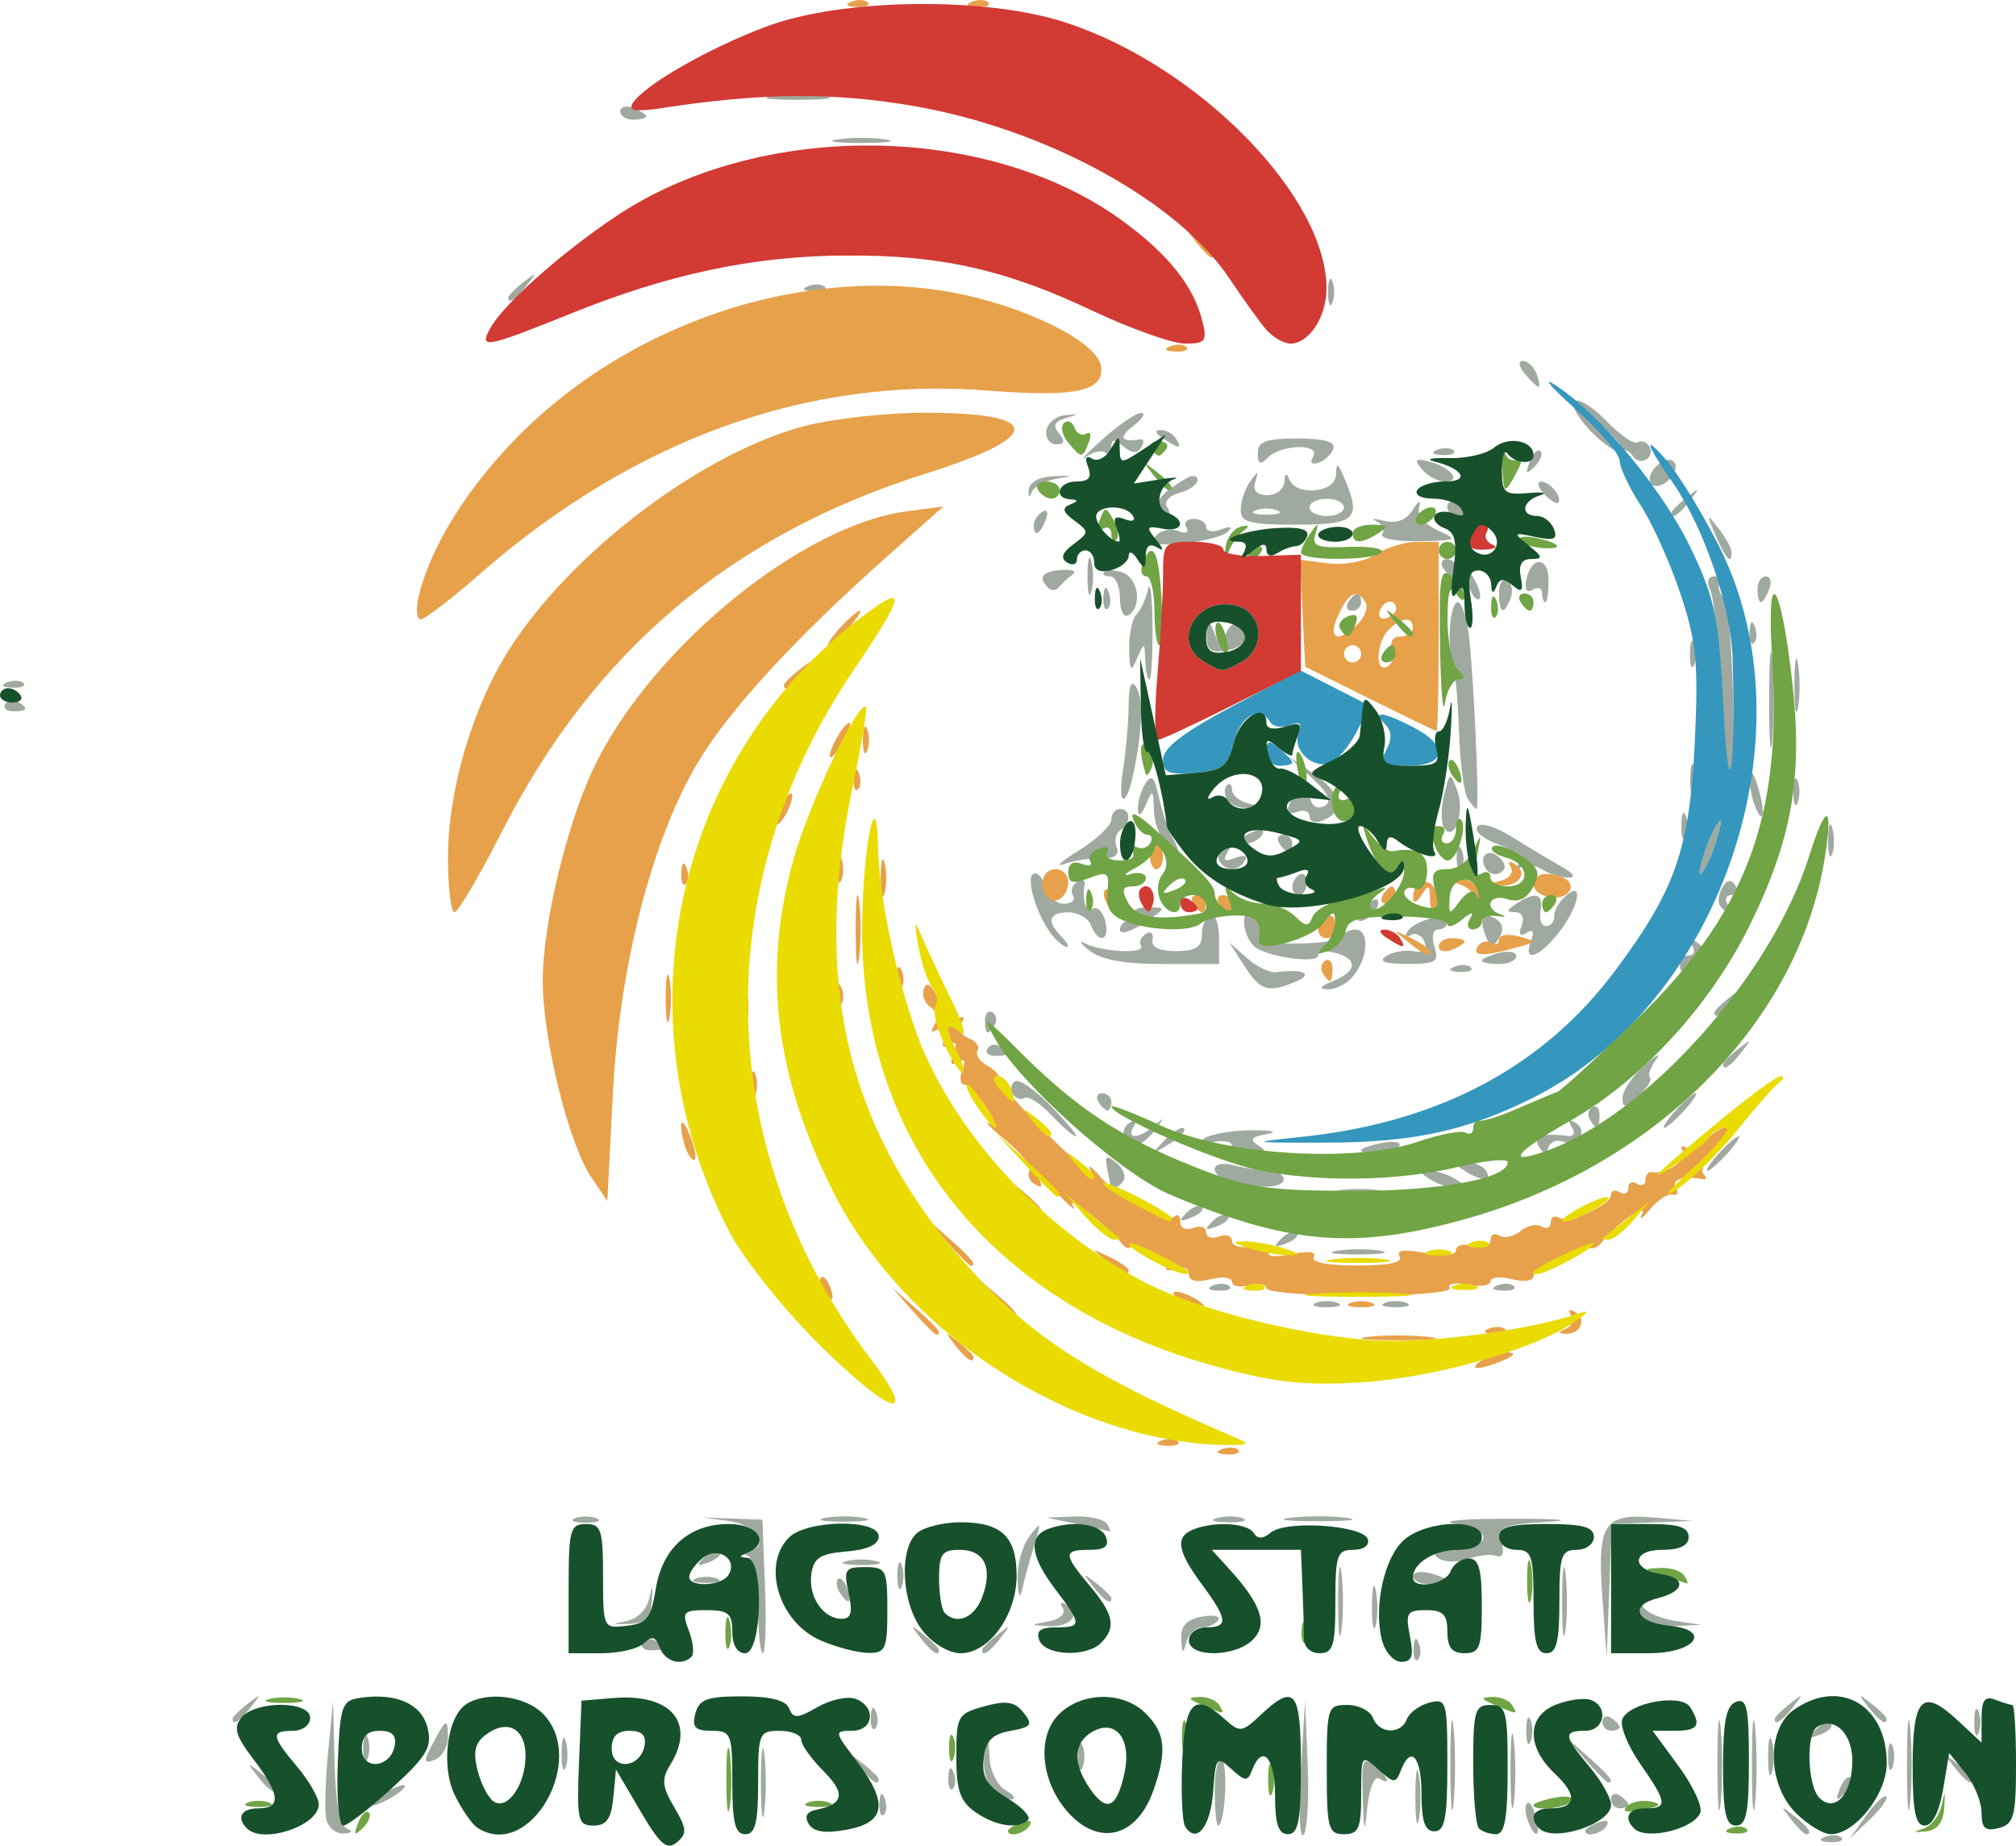
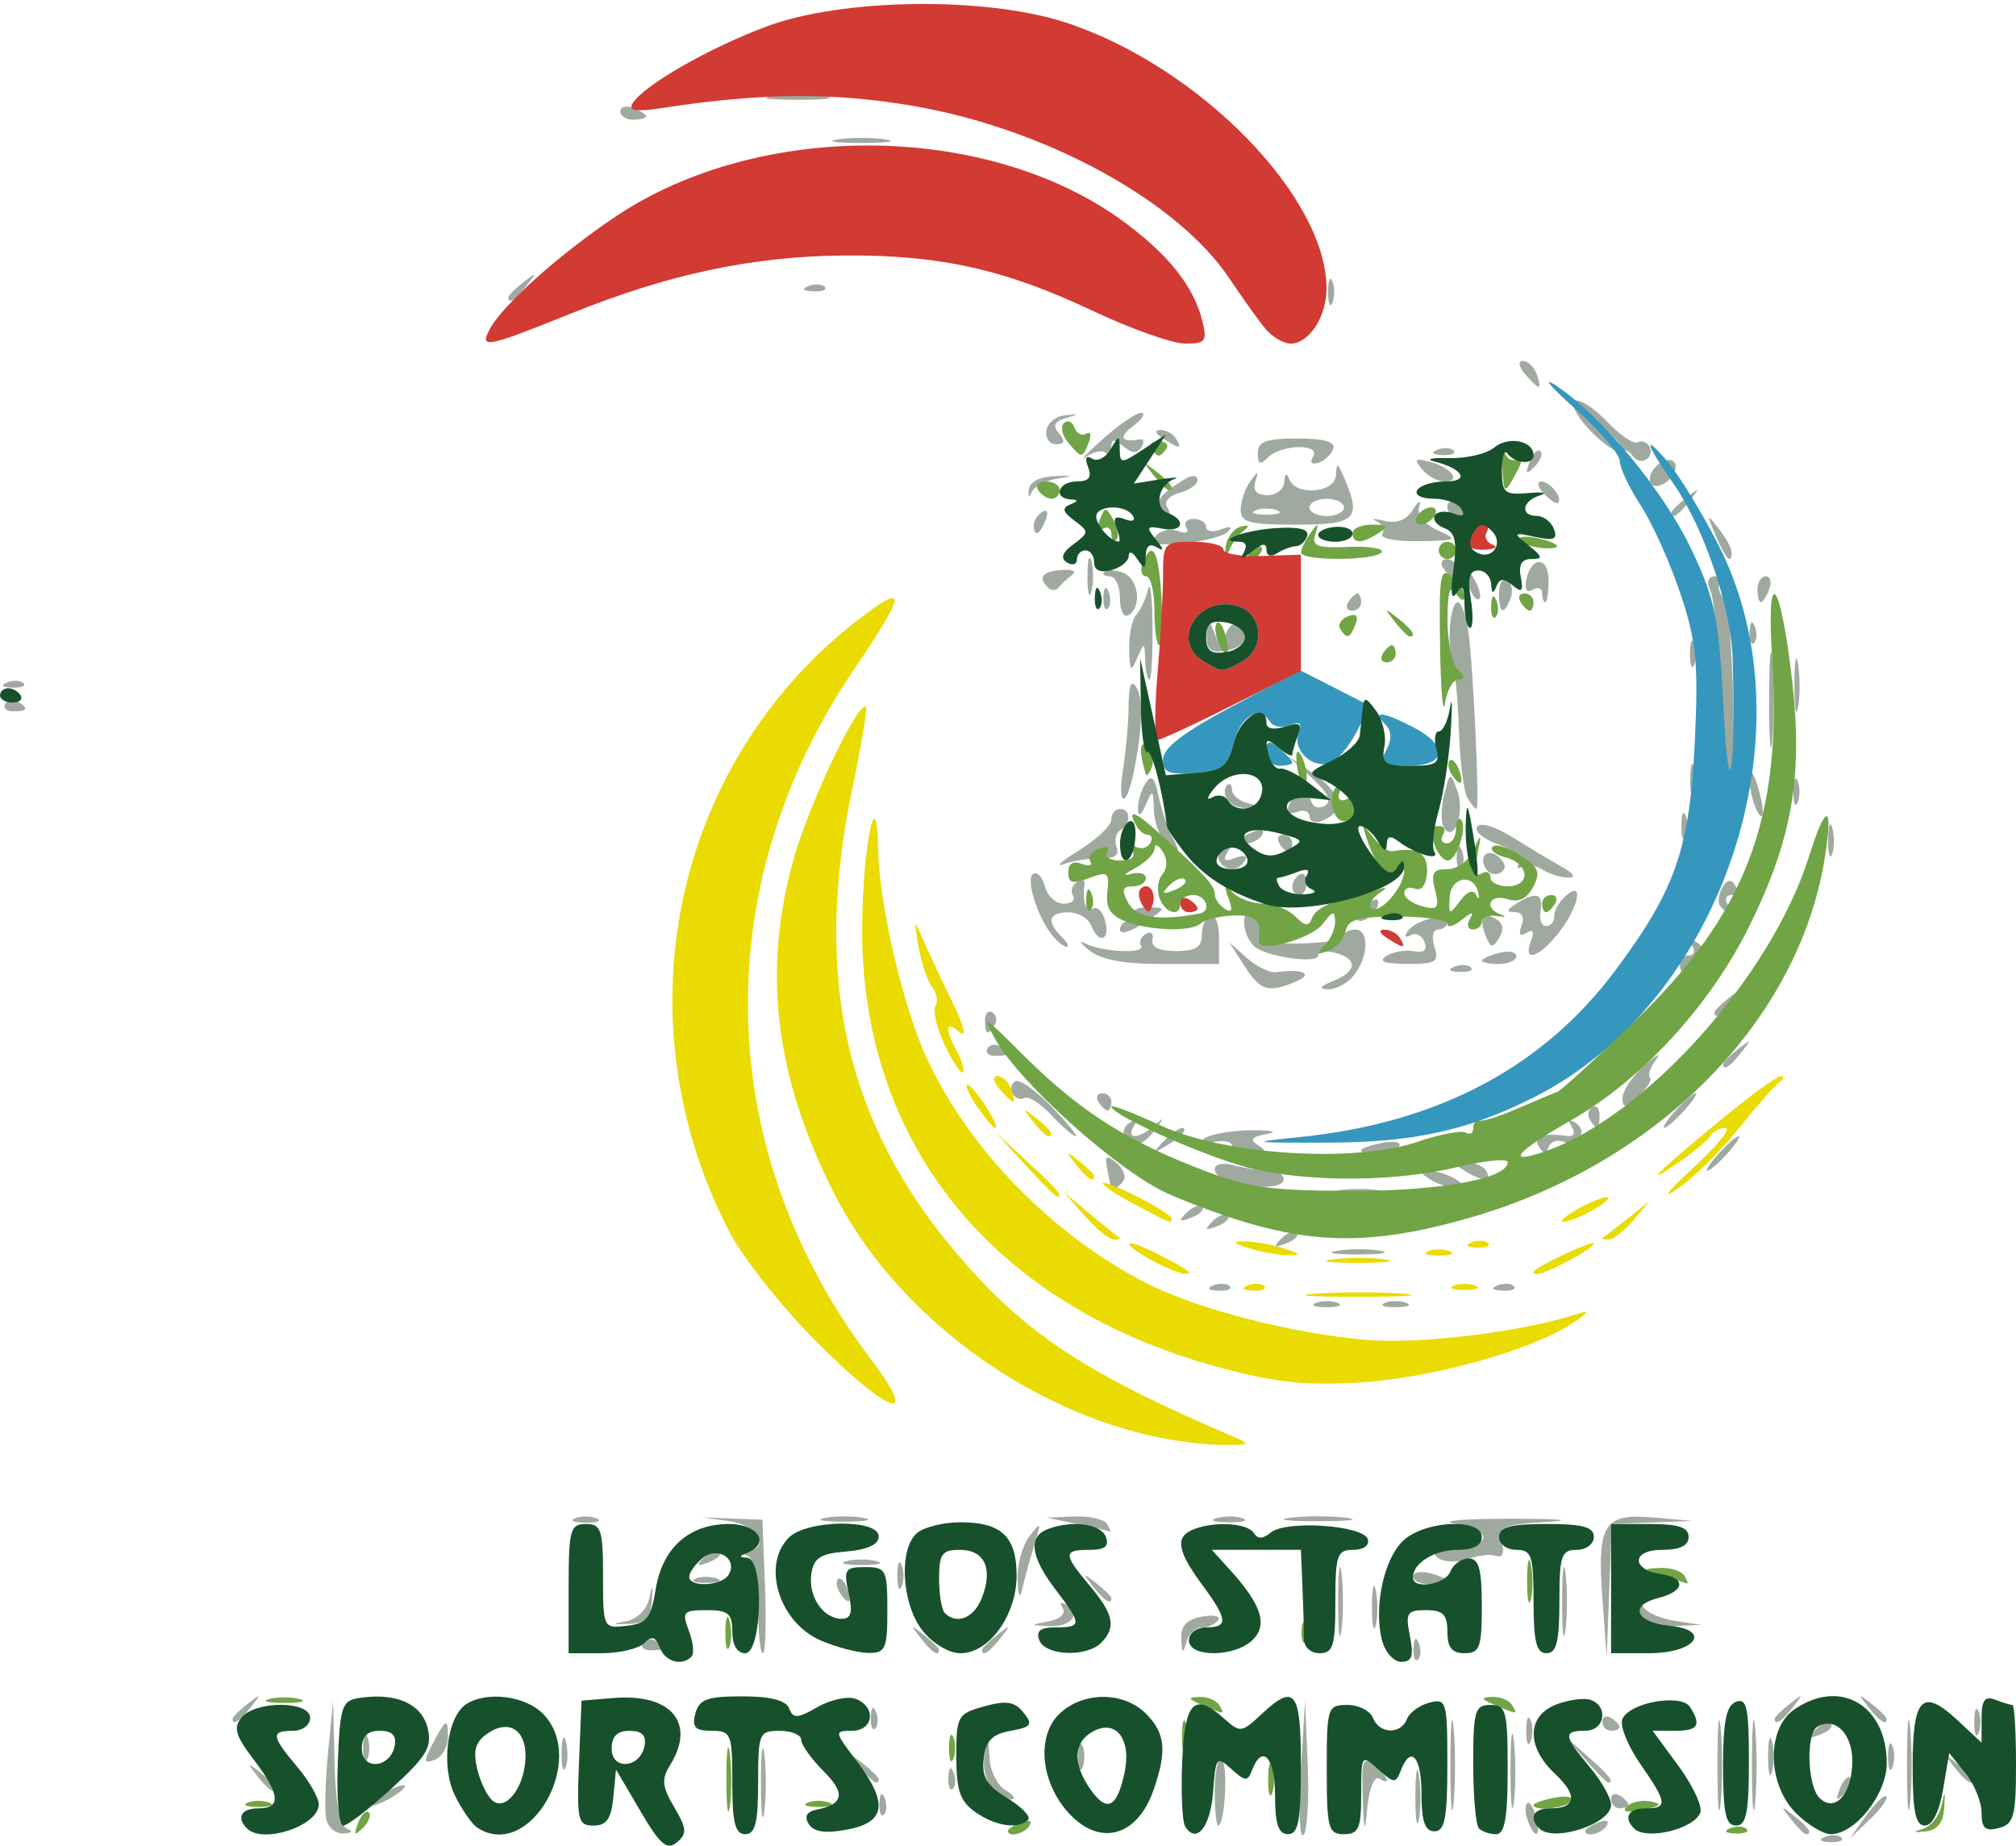
<svg xmlns="http://www.w3.org/2000/svg" width="123.825mm" height="113.352mm" viewBox="0 0 123.825 113.352" version="1.1">
  <defs id="defs1" />
  <g id="layer1" style="display:inline" transform="translate(309.728,-407.221)">
    <g id="g2363" transform="translate(63.005,346.669)">
      <path style="fill:#a0a9a0;stroke-width:2" d="m -292.834,169.34 0.26,-4.342 0.162,3.917 c 0.089,2.155 -0.028,4.108 -0.26,4.342 -0.232,0.233 -0.305,-1.53 -0.162,-3.917 z m 32.185,4.028 c 0.382,-0.153 0.838,-0.134 1.014,0.042 0.176,0.176 -0.137,0.301 -0.695,0.278 -0.616,-0.025 -0.742,-0.151 -0.32,-0.32 z m -92.046,-1.094 c -0.107,-0.509 -0.055,-2.355 0.114,-4.101 l 0.308,-3.175 0.089,3.792 c 0.058,2.467 0.32,3.886 0.75,4.059 0.42,0.169 0.346,0.282 -0.203,0.309 -0.475,0.023 -0.952,-0.375 -1.058,-0.884 z m 26.698,-2.249 c 0,-1.892 0.096,-2.666 0.213,-1.72 0.117,0.946 0.117,2.494 0,3.44 -0.117,0.946 -0.213,0.172 -0.213,-1.72 z m 36.961,0.861 c -0.077,-2.237 0.016,-2.491 0.705,-1.92 0.874,0.725 1.084,1.3 0.297,0.814 -0.273,-0.169 -0.59,0.591 -0.705,1.689 -0.187,1.793 -0.217,1.734 -0.297,-0.583 z m 3.237,-0.067 c 0.004,-1.455 0.107,-1.988 0.228,-1.183 0.122,0.804 0.118,1.995 -0.008,2.646 -0.126,0.651 -0.225,-0.008 -0.221,-1.462 z m 2.15,-1.852 c 0,-2.474 0.091,-3.486 0.203,-2.249 0.111,1.237 0.111,3.261 0,4.498 -0.111,1.237 -0.203,0.225 -0.203,-2.249 z m 4.76,3.417 c -0.172,-0.449 -0.195,-0.935 -0.051,-1.079 0.145,-0.145 0.39,0.223 0.545,0.817 0.33,1.261 -0.037,1.456 -0.494,0.263 z m 3.522,0.609 c 0,-0.114 0.37,-0.35 0.821,-0.523 0.471,-0.181 0.683,-0.092 0.498,0.208 -0.311,0.503 -1.319,0.744 -1.319,0.315 z m 8.122,-4.025 c 0,-2.474 0.091,-3.486 0.203,-2.249 0.111,1.237 0.111,3.261 0,4.498 -0.111,1.237 -0.203,0.225 -0.203,-2.249 z m 2.117,0 c 0,-2.474 0.091,-3.486 0.203,-2.249 0.111,1.237 0.111,3.261 0,4.498 -0.111,1.237 -0.203,0.225 -0.203,-2.249 z m 2.393,3.307 c -0.658,-0.839 -0.639,-0.858 0.2,-0.2 0.881,0.691 1.162,1.126 0.726,1.126 -0.11,0 -0.527,-0.417 -0.926,-0.926 z m 4.621,-0.213 c 0.551,-0.772 1.108,-1.301 1.237,-1.176 0.129,0.125 -0.322,0.757 -1.002,1.403 l -1.237,1.176 z m 2.51,-3.095 c 0,-2.474 0.091,-3.486 0.203,-2.249 0.111,1.237 0.111,3.261 0,4.498 -0.111,1.237 -0.203,0.225 -0.203,-2.249 z m -42.518,1.556 c 0,-1.181 0.192,-2.029 0.427,-1.884 0.41,0.253 0.204,4.032 -0.22,4.032 -0.114,0 -0.207,-0.967 -0.207,-2.148 z m 18.165,-1.292 c 0.002,-2.037 0.098,-2.806 0.213,-1.708 0.115,1.098 0.113,2.765 -0.004,3.704 -0.117,0.939 -0.211,0.041 -0.208,-1.996 z m -38.761,2.073 c 0.025,-0.616 0.151,-0.742 0.32,-0.32 0.153,0.382 0.134,0.838 -0.042,1.014 -0.176,0.176 -0.301,-0.137 -0.278,-0.695 z m -31.263,0.081 c 0,-0.146 0.476,-0.519 1.058,-0.831 0.582,-0.312 1.058,-0.447 1.058,-0.302 0,0.146 -0.476,0.519 -1.058,0.831 -0.582,0.312 -1.058,0.447 -1.058,0.302 z m 76.2,-0.333 c 0,-0.308 0.238,-0.413 0.529,-0.233 0.291,0.18 0.529,0.432 0.529,0.56 0,0.128 -0.238,0.233 -0.529,0.233 -0.291,0 -0.529,-0.252 -0.529,-0.56 z m -38.076,-0.733 c -0.349,-0.421 -0.53,-1.314 -0.401,-1.984 0.21,-1.101 0.24,-1.08 0.305,0.209 0.04,0.786 0.489,1.672 0.998,1.968 0.509,0.297 0.658,0.547 0.329,0.555 -0.328,0.008 -0.882,-0.328 -1.231,-0.749 z m 52.133,0.08 c 0.199,-0.522 0.495,-0.816 0.658,-0.653 0.163,0.163 3.4e-4,0.59 -0.361,0.949 -0.523,0.519 -0.583,0.458 -0.296,-0.296 z m -97.204,-0.771 c -0.658,-0.839 -0.639,-0.858 0.2,-0.2 0.509,0.399 0.926,0.816 0.926,0.926 0,0.436 -0.435,0.155 -1.126,-0.726 z m 42.443,0.088 c 0.025,-0.616 0.151,-0.742 0.32,-0.32 0.153,0.382 0.134,0.838 -0.042,1.014 -0.176,0.176 -0.301,-0.137 -0.278,-0.695 z m -5.401,-0.617 c -0.658,-0.839 -0.639,-0.858 0.2,-0.2 0.509,0.399 0.926,0.816 0.926,0.926 0,0.436 -0.435,0.155 -1.126,-0.726 z m 44.477,-0.529 -1.283,-1.455 1.455,1.283 c 1.36,1.199 1.698,1.628 1.283,1.628 -0.095,0 -0.75,-0.655 -1.455,-1.455 z m 11.275,-0.132 c 0,-1.019 0.109,-1.435 0.242,-0.926 0.133,0.509 0.133,1.343 0,1.852 -0.133,0.509 -0.242,0.093 -0.242,-0.926 z m 11.451,0.661 c -0.658,-0.839 -0.639,-0.858 0.2,-0.2 0.509,0.399 0.926,0.816 0.926,0.926 0,0.436 -0.435,0.155 -1.126,-0.726 z m -85.554,-0.926 c 0.01,-0.873 0.129,-1.166 0.264,-0.651 0.134,0.515 0.125,1.229 -0.02,1.587 -0.145,0.358 -0.255,-0.063 -0.244,-0.936 z m 31.73,0.265 c 0,-0.728 0.12,-1.025 0.267,-0.661 0.147,0.364 0.147,0.959 0,1.323 -0.147,0.364 -0.267,0.066 -0.267,-0.661 z m 49.742,0 c 0,-0.728 0.12,-1.025 0.267,-0.661 0.147,0.364 0.147,0.959 0,1.323 -0.147,0.364 -0.267,0.066 -0.267,-0.661 z m -93.662,-0.529 c 0,-0.728 0.12,-1.025 0.267,-0.661 0.147,0.364 0.147,0.959 0,1.323 -0.147,0.364 -0.267,0.066 -0.267,-0.661 z m 4.209,-0.144 c 0.878,-1.687 0.999,-1.752 0.999,-0.53 0,0.599 -0.363,1.229 -0.806,1.399 -0.677,0.26 -0.708,0.121 -0.193,-0.869 z m 67.228,-0.914 c 0,-0.728 0.12,-1.025 0.267,-0.661 0.147,0.364 0.147,0.959 0,1.323 -0.147,0.364 -0.267,0.066 -0.267,-0.661 z m 17.767,-0.066 c 0.359,-0.362 0.786,-0.524 0.949,-0.361 0.163,0.163 -0.131,0.459 -0.653,0.658 -0.754,0.287 -0.815,0.226 -0.296,-0.296 z m 9.75,-0.464 c 0,-0.728 0.12,-1.025 0.267,-0.661 0.147,0.364 0.147,0.959 0,1.323 -0.147,0.364 -0.267,0.066 -0.267,-0.661 z m -67.775,-0.309 c 0.025,-0.616 0.151,-0.742 0.32,-0.32 0.153,0.382 0.134,0.838 -0.042,1.014 -0.176,0.176 -0.301,-0.137 -0.278,-0.695 z m 44.937,0.277 c 0,-0.308 0.238,-0.413 0.529,-0.233 0.291,0.18 0.529,0.432 0.529,0.56 0,0.128 -0.238,0.233 -0.529,0.233 -0.291,0 -0.529,-0.252 -0.529,-0.56 z m -84.138,-0.169 c 0,-0.11 0.417,-0.527 0.926,-0.926 0.839,-0.658 0.858,-0.639 0.2,0.2 -0.691,0.881 -1.126,1.162 -1.126,0.726 z m 94.721,0 c 0,-0.11 0.417,-0.527 0.926,-0.926 0.839,-0.658 0.858,-0.639 0.2,0.2 -0.691,0.881 -1.126,1.162 -1.126,0.726 z m 5.753,-0.726 c -0.658,-0.839 -0.639,-0.858 0.2,-0.2 0.509,0.399 0.926,0.816 0.926,0.926 0,0.436 -0.435,0.155 -1.126,-0.726 z m -27.937,-3.616 c 0.025,-0.616 0.151,-0.742 0.32,-0.32 0.153,0.382 0.134,0.838 -0.042,1.014 -0.176,0.176 -0.301,-0.137 -0.278,-0.695 z m -47.342,-0.317 c 0.153,-0.247 0.5,-0.313 0.77,-0.145 0.692,0.428 0.614,0.595 -0.278,0.595 -0.424,0 -0.645,-0.202 -0.493,-0.45 z m 7.084,-2.24 c 0,-1.798 -0.247,-2.966 -0.661,-3.133 -0.529,-0.214 -0.529,-0.275 0,-0.309 1.462,-0.092 0.59,-1.572 -1.058,-1.797 l -1.72,-0.235 1.852,0.069 1.852,0.069 0.16,4.101 c 0.088,2.256 0.028,4.101 -0.132,4.101 -0.161,0 -0.292,-1.29 -0.292,-2.866 z m 9.987,1.94 c -0.658,-0.839 -0.639,-0.858 0.2,-0.2 0.509,0.399 0.926,0.816 0.926,0.926 0,0.436 -0.435,0.155 -1.126,-0.726 z m 3.772,0.726 c 0,-0.11 0.417,-0.527 0.926,-0.926 0.839,-0.658 0.858,-0.639 0.2,0.2 -0.691,0.881 -1.126,1.162 -1.126,0.726 z m 12.232,-0.665 c -0.044,-0.804 0.315,-1.201 1.246,-1.379 0.719,-0.137 1.181,-0.046 1.027,0.203 -0.154,0.249 -0.605,0.453 -1.004,0.453 -0.398,0 -0.833,0.417 -0.966,0.926 -0.192,0.734 -0.255,0.691 -0.303,-0.203 z m 9.633,-2.311 c 0,-1.892 0.096,-2.666 0.213,-1.72 0.117,0.946 0.117,2.494 0,3.44 -0.117,0.946 -0.213,0.172 -0.213,-1.72 z m 13.758,0 c 0,-1.892 0.096,-2.666 0.213,-1.72 0.117,0.946 0.117,2.494 0,3.44 -0.117,0.946 -0.213,0.172 -0.213,-1.72 z m 2.476,-0.215 c -0.331,-4.574 0.084,-5.215 3.194,-4.941 l 2.362,0.208 -2.491,0.092 -2.491,0.092 -0.155,4.101 -0.155,4.101 z m -14.154,0.479 c 0.006,-1.164 0.114,-1.578 0.241,-0.92 0.127,0.658 0.122,1.611 -0.01,2.117 -0.132,0.506 -0.236,-0.033 -0.23,-1.197 z m -45.807,0.945 c 0.661,-0.123 1.266,-0.713 1.41,-1.374 0.21,-0.966 0.237,-0.939 0.165,0.164 -0.067,1.02 -0.39,1.335 -1.41,1.374 -1.083,0.042 -1.113,0.012 -0.165,-0.164 z m 25.97,0.004 c 0.691,-0.133 1.049,-0.473 0.844,-0.803 -0.213,-0.344 -0.107,-0.42 0.265,-0.19 0.912,0.564 0.189,1.379 -1.149,1.296 -1.151,-0.072 -1.15,-0.074 0.039,-0.302 z m 36.461,0.022 c -0.194,-0.194 -0.349,-0.611 -0.345,-0.926 0.006,-0.376 0.142,-0.362 0.399,0.04 0.215,0.338 1.104,0.719 1.976,0.847 l 1.586,0.233 -1.632,0.079 c -0.897,0.044 -1.79,-0.079 -1.984,-0.273 z m -49.322,-1.799 c -0.192,-0.31 -0.235,-0.678 -0.097,-0.817 0.139,-0.139 0.393,0.115 0.566,0.564 0.358,0.932 0.053,1.096 -0.469,0.252 z m 10.931,-0.79 c -0.034,-0.89 0.293,-2.081 0.725,-2.646 0.73,-0.953 0.751,-0.912 0.295,0.56 -0.27,0.873 -0.596,2.064 -0.725,2.646 -0.153,0.691 -0.255,0.496 -0.295,-0.56 z m 4.634,0.428 c -0.658,-0.839 -0.639,-0.858 0.2,-0.2 0.509,0.399 0.926,0.816 0.926,0.926 0,0.436 -0.435,0.155 -1.126,-0.726 z m -12.02,-0.661 c 0,-0.728 0.12,-1.025 0.267,-0.661 0.147,0.364 0.147,0.959 0,1.323 -0.147,0.364 -0.267,0.066 -0.267,-0.661 z m -12.387,0.179 c 0.364,-0.147 0.959,-0.147 1.323,0 0.364,0.147 0.066,0.267 -0.661,0.267 -0.728,0 -1.025,-0.12 -0.661,-0.267 z m 44.053,-0.129 c 0,-0.264 0.476,-0.355 1.058,-0.203 0.582,0.152 1.058,0.368 1.058,0.48 0,0.112 -0.476,0.203 -1.058,0.203 -0.582,0 -1.058,-0.216 -1.058,-0.48 z m -43.533,-1.174 c 0.359,-0.362 0.786,-0.524 0.949,-0.361 0.163,0.163 -0.131,0.459 -0.653,0.658 -0.754,0.287 -0.815,0.226 -0.296,-0.296 z m 8.74,0.23 c 0.509,-0.133 1.343,-0.133 1.852,0 0.509,0.133 0.093,0.242 -0.926,0.242 -1.019,0 -1.435,-0.109 -0.926,-0.242 z m 36.371,-0.17 c -0.486,-0.3 -0.132,-0.497 1.103,-0.615 2.266,-0.216 2.178,-1.132 -0.146,-1.527 -0.957,-0.163 0.641,-0.294 3.551,-0.292 2.91,0.002 3.898,0.088 2.195,0.192 -2.797,0.17 -3.07,0.291 -2.82,1.249 0.176,0.671 0.05,0.98 -0.342,0.842 -0.341,-0.12 -1.116,-0.036 -1.722,0.188 -0.606,0.224 -1.424,0.208 -1.817,-0.035 z m -22.216,-2.111 -1.852,-0.39 1.689,-0.07 c 0.929,-0.038 1.836,0.168 2.016,0.46 0.18,0.291 0.253,0.498 0.164,0.46 -0.09,-0.038 -0.997,-0.245 -2.016,-0.46 z m -30.824,-0.35 c 0.364,-0.147 0.959,-0.147 1.323,0 0.364,0.147 0.066,0.267 -0.661,0.267 -0.728,0 -1.025,-0.12 -0.661,-0.267 z m 15.346,-0.023 c 0.655,-0.126 1.726,-0.126 2.381,0 0.655,0.126 0.119,0.229 -1.191,0.229 -1.31,0 -1.845,-0.103 -1.191,-0.229 z m 24.087,0.006 c 0.515,-0.134 1.229,-0.125 1.587,0.02 0.358,0.145 -0.063,0.255 -0.936,0.244 -0.873,-0.01 -1.166,-0.129 -0.651,-0.264 z m 4.488,-0.016 c 0.946,-0.117 2.494,-0.117 3.44,0 0.946,0.117 0.172,0.213 -1.72,0.213 -1.892,0 -2.666,-0.096 -1.72,-0.213 z m 1.587,-13.197 c 0.364,-0.147 0.959,-0.147 1.323,0 0.364,0.147 0.066,0.267 -0.661,0.267 -0.728,0 -1.025,-0.12 -0.661,-0.267 z m 4.233,0 c 0.364,-0.147 0.959,-0.147 1.323,0 0.364,0.147 0.066,0.267 -0.661,0.267 -0.728,0 -1.025,-0.12 -0.661,-0.267 z m -10.55,-1.069 c 0.382,-0.153 0.838,-0.134 1.014,0.042 0.176,0.176 -0.137,0.301 -0.695,0.278 -0.616,-0.025 -0.742,-0.151 -0.32,-0.32 z m 17.462,0 c 0.382,-0.153 0.838,-0.134 1.014,0.042 0.176,0.176 -0.137,0.301 -0.695,0.278 -0.616,-0.025 -0.742,-0.151 -0.32,-0.32 z m -9.815,-2.135 c 0.804,-0.122 1.995,-0.118 2.646,0.008 0.651,0.126 -0.008,0.225 -1.462,0.221 -1.455,-0.004 -1.988,-0.107 -1.183,-0.228 z m -3.456,-0.744 c 0.359,-0.362 0.786,-0.524 0.949,-0.361 0.163,0.163 -0.131,0.459 -0.653,0.658 -0.754,0.287 -0.815,0.226 -0.296,-0.296 z m -4.233,-1.058 c 0.359,-0.362 0.786,-0.524 0.949,-0.361 0.163,0.163 -0.131,0.459 -0.653,0.658 -0.754,0.287 -0.815,0.226 -0.296,-0.296 z m -1.587,-0.529 c 0.359,-0.362 0.786,-0.524 0.949,-0.361 0.163,0.163 -0.131,0.459 -0.653,0.658 -0.754,0.287 -0.815,0.226 -0.296,-0.296 z m 9.277,-1.372 c 0.804,-0.122 1.995,-0.118 2.646,0.008 0.651,0.126 -0.008,0.225 -1.462,0.221 -1.455,-0.004 -1.988,-0.107 -1.183,-0.228 z m -13.938,-0.282 c -0.022,-0.073 -0.122,-0.562 -0.222,-1.088 -0.146,-0.768 -0.035,-0.834 0.564,-0.337 0.41,0.34 0.615,0.83 0.455,1.088 -0.274,0.443 -0.708,0.627 -0.797,0.337 z m 7.317,-0.232 c -0.509,-0.133 -0.926,-0.49 -0.926,-0.794 0,-0.314 0.513,-0.415 1.191,-0.233 0.655,0.175 1.607,0.322 2.117,0.326 0.509,0.004 0.926,0.245 0.926,0.536 0,0.533 -1.593,0.612 -3.307,0.164 z m 12.303,-0.164 c -0.706,-0.456 -0.706,-0.513 0,-0.513 0.437,0 1.151,0.231 1.587,0.513 0.706,0.456 0.706,0.513 0,0.513 -0.437,0 -1.151,-0.231 -1.587,-0.513 z m 2.117,-0.529 c -0.684,-0.442 -0.67,-0.514 0.101,-0.521 0.492,-0.004 1.042,0.23 1.222,0.521 0.414,0.67 -0.287,0.67 -1.323,0 z m 15.61,-1.058 c 0.527,-0.582 1.077,-1.058 1.222,-1.058 0.146,0 -0.166,0.476 -0.693,1.058 -0.527,0.582 -1.077,1.058 -1.222,1.058 -0.146,0 0.166,-0.476 0.693,-1.058 z m -34.012,-0.835 c 0.502,-0.525 1.027,-0.84 1.167,-0.701 0.139,0.139 -0.272,0.568 -0.913,0.954 -1.115,0.669 -1.126,0.658 -0.253,-0.253 z m 4.114,0.356 c 0,-0.264 -0.536,-0.362 -1.191,-0.219 -0.825,0.181 -0.98,0.111 -0.504,-0.228 0.377,-0.269 1.687,-0.496 2.91,-0.504 1.223,-0.008 1.65,0.094 0.948,0.227 -0.988,0.187 -1.107,0.348 -0.529,0.714 0.568,0.36 0.462,0.475 -0.443,0.481 -0.655,0.004 -1.191,-0.208 -1.191,-0.472 z m 7.938,0.277 c 0,-0.112 0.588,-0.315 1.307,-0.453 0.719,-0.137 1.181,-0.046 1.027,0.203 -0.271,0.438 -2.334,0.659 -2.334,0.25 z m 10.914,-0.22 c -0.385,-0.624 0.236,-0.865 1.707,-0.663 0.438,0.06 0.56,-0.152 0.315,-0.548 -0.257,-0.416 -0.179,-0.51 0.22,-0.263 0.814,0.503 0.172,1.519 -0.74,1.169 -0.388,-0.149 -0.797,0.002 -0.908,0.335 -0.148,0.443 -0.307,0.435 -0.595,-0.03 z m -25.443,-0.599 c -0.167,-0.271 -0.026,-0.665 0.315,-0.876 0.387,-0.239 0.478,-0.154 0.242,0.228 -0.503,0.814 0.341,0.78 1.273,-0.051 0.631,-0.563 0.637,-0.523 0.041,0.265 -0.779,1.029 -1.412,1.176 -1.871,0.433 z m -4.505,-1.343 c -0.675,-0.719 -1.415,-1.191 -1.643,-1.05 -0.229,0.141 -0.555,0.031 -0.725,-0.244 -0.17,-0.276 -0.106,-0.627 0.144,-0.782 0.25,-0.154 1.253,0.544 2.229,1.551 0.976,1.007 1.651,1.831 1.499,1.831 -0.152,0 -0.829,-0.588 -1.504,-1.307 z m 33.08,0.285 c -0.167,-0.271 -0.102,-0.618 0.145,-0.77 0.247,-0.153 0.45,0.069 0.45,0.493 0,0.892 -0.167,0.97 -0.595,0.278 z m 5.269,-0.566 c 0.527,-0.582 1.077,-1.058 1.222,-1.058 0.146,0 -0.166,0.476 -0.693,1.058 -0.527,0.582 -1.077,1.058 -1.222,1.058 -0.146,0 0.166,-0.476 0.693,-1.058 z m -35.454,-0.529 c -0.18,-0.291 -0.075,-0.529 0.233,-0.529 0.308,0 0.56,0.238 0.56,0.529 0,0.291 -0.105,0.529 -0.233,0.529 -0.128,0 -0.381,-0.238 -0.56,-0.529 z m 32.191,-0.253 c 0,-0.433 0.608,-1.327 1.351,-1.987 0.743,-0.66 1.063,-0.821 0.71,-0.358 -0.352,0.463 -0.522,0.961 -0.378,1.106 0.145,0.145 -0.175,0.66 -0.71,1.144 -0.819,0.741 -0.973,0.756 -0.973,0.094 z m 6.174,-2.063 c 0,-0.11 0.417,-0.527 0.926,-0.926 0.839,-0.658 0.858,-0.639 0.2,0.2 -0.691,0.881 -1.126,1.162 -1.126,0.726 z m -45.184,-0.955 c 0.153,-0.247 0.5,-0.313 0.77,-0.145 0.692,0.428 0.614,0.595 -0.278,0.595 -0.424,0 -0.645,-0.202 -0.493,-0.45 z m -0.148,-1.732 c 0,-0.424 0.202,-0.645 0.45,-0.493 0.247,0.153 0.313,0.5 0.145,0.77 -0.428,0.692 -0.595,0.614 -0.595,-0.278 z m 44.803,-0.488 c 0,-0.11 0.417,-0.527 0.926,-0.926 0.839,-0.658 0.858,-0.639 0.2,0.2 -0.691,0.881 -1.126,1.162 -1.126,0.726 z m -28.861,-2.843 -0.937,-1.455 1.088,0.961 c 0.599,0.529 1.409,0.917 1.802,0.863 1.605,-0.22 2.313,0.097 1.242,0.557 -1.729,0.743 -2.212,0.603 -3.196,-0.926 z m 5.445,0.91 c 1.475,-0.593 1.533,-1.358 0.132,-1.724 -0.582,-0.152 -1.058,-0.082 -1.058,0.157 0,0.547 -3.27,0.073 -3.937,-0.571 -0.675,-0.652 -0.846,-2.078 -0.25,-2.078 0.429,0 0.679,0.722 0.57,1.646 -0.021,0.178 1.141,0.297 2.583,0.265 1.442,-0.032 2.621,-0.237 2.621,-0.456 1e-4,-0.218 0.318,-0.397 0.705,-0.397 0.877,0 0.792,1.743 -0.14,2.866 -0.382,0.461 -1.083,0.823 -1.557,0.804 -0.583,-0.023 -0.476,-0.188 0.329,-0.512 z m 7.441,-0.874 c 0.382,-0.153 0.838,-0.134 1.014,0.042 0.176,0.176 -0.137,0.301 -0.695,0.278 -0.616,-0.025 -0.742,-0.151 -0.32,-0.32 z m 13.858,-0.168 c 0,-0.291 0.252,-0.529 0.56,-0.529 0.308,0 0.39,-0.275 0.183,-0.611 -0.239,-0.387 -0.145,-0.467 0.259,-0.217 0.487,0.301 0.491,0.568 0.016,1.14 -0.731,0.881 -1.019,0.943 -1.019,0.217 z m -36.279,-0.833 c -0.565,-0.458 -0.686,-0.655 -0.269,-0.438 1.034,0.538 3.756,0.667 3.445,0.163 -0.138,-0.223 -0.004,-0.559 0.3,-0.747 0.303,-0.187 0.485,-0.025 0.406,0.36 -0.095,0.458 0.404,0.701 1.442,0.701 1.211,0 1.588,-0.24 1.59,-1.015 10e-4,-0.558 0.239,-1.094 0.529,-1.191 0.29,-0.097 0.527,0.539 0.527,1.412 v 1.587 h -3.471 c -2.37,0 -3.797,-0.264 -4.498,-0.833 z m 18.242,0.343 c 0.412,-0.261 1.172,-0.392 1.689,-0.293 0.636,0.122 0.847,-0.063 0.651,-0.573 -0.159,-0.415 -0.539,-0.6 -0.845,-0.411 -0.305,0.189 -0.403,0.097 -0.217,-0.204 0.448,-0.725 2.471,-1.237 2.471,-0.625 0,0.264 -0.254,0.48 -0.565,0.48 -0.324,0 -0.422,0.451 -0.229,1.058 0.296,0.933 0.097,1.057 -1.684,1.05 -1.396,-0.006 -1.789,-0.154 -1.271,-0.482 z m 5.866,0.287 c 0,-0.112 0.476,-0.327 1.058,-0.48 0.582,-0.152 1.058,-0.061 1.058,0.203 0,0.264 -0.476,0.48 -1.058,0.48 -0.582,0 -1.058,-0.091 -1.058,-0.203 z m 3.017,-1.207 c 0.226,-0.588 0.134,-0.755 -0.275,-0.502 -0.401,0.248 -0.504,0.094 -0.298,-0.442 0.189,-0.492 0.027,-0.824 -0.403,-0.829 -0.554,-0.006 -0.537,-0.125 0.076,-0.521 1.201,-0.776 1.672,-0.634 1.488,0.448 -0.091,0.537 0.073,0.954 0.364,0.926 0.291,-0.028 0.505,-0.296 0.475,-0.595 -0.03,-0.299 0.268,-0.844 0.661,-1.212 1.185,-1.107 0.892,0.594 -0.381,2.213 -1.228,1.561 -2.224,1.861 -1.707,0.514 z m -29.38,-0.327 c -0.926,-1.116 -1.675,-3.497 -1.194,-3.794 0.247,-0.153 0.573,0.196 0.724,0.775 0.151,0.579 0.669,1.052 1.15,1.052 0.481,0 0.738,-0.222 0.57,-0.493 -0.167,-0.271 -0.057,-0.646 0.246,-0.833 0.303,-0.187 0.517,-0.144 0.475,0.096 -0.178,1.025 0.084,1.8 0.519,1.532 0.258,-0.159 0.593,0.184 0.744,0.763 0.319,1.22 -0.423,1.439 -0.875,0.259 -0.168,-0.437 -0.788,-0.794 -1.38,-0.794 -1.215,0 -1.377,0.545 -0.44,1.482 0.349,0.349 0.497,0.635 0.329,0.635 -0.168,0 -0.559,-0.305 -0.869,-0.679 z m 26.591,-0.02 c -0.429,-1.118 -0.16,-1.501 0.686,-0.978 0.393,0.243 0.446,0.661 0.145,1.147 -0.397,0.643 -0.53,0.616 -0.831,-0.169 z m -22.453,-0.347 c 0,-0.298 0.252,-0.541 0.56,-0.541 0.308,0 0.445,-0.187 0.303,-0.416 -0.141,-0.229 0.202,-0.416 0.763,-0.416 1.287,0 1.285,0.006 -0.303,1.047 -0.728,0.477 -1.323,0.623 -1.323,0.325 z m 14.928,-1.282 c 0.375,-0.407 0.766,-0.661 0.868,-0.564 0.314,0.298 -0.482,1.305 -1.031,1.305 -0.285,0 -0.212,-0.333 0.164,-0.74 z m 21.915,-0.211 c -0.144,-0.232 -0.068,-0.734 0.167,-1.115 0.301,-0.486 0.536,-0.518 0.79,-0.107 0.199,0.322 0.096,0.586 -0.23,0.586 -0.325,0 -0.444,0.238 -0.265,0.529 0.18,0.291 0.208,0.529 0.062,0.529 -0.146,0 -0.382,-0.19 -0.525,-0.422 z m -26.26,-1.134 c 0,-0.274 0.198,-0.621 0.441,-0.77 0.243,-0.15 0.441,0.074 0.441,0.498 0,0.424 -0.198,0.77 -0.441,0.77 -0.243,0 -0.441,-0.224 -0.441,-0.498 z m 11.89,-1.116 c -0.503,-0.814 0.186,-1.339 0.865,-0.659 0.38,0.38 0.389,0.676 0.028,0.899 -0.296,0.183 -0.698,0.075 -0.893,-0.24 z m 3.481,0.053 c -0.423,-0.267 -0.995,-0.346 -1.272,-0.175 -0.277,0.171 -0.348,0.06 -0.158,-0.248 0.195,-0.316 -0.361,-0.806 -1.281,-1.126 -0.895,-0.312 -1.483,-0.799 -1.307,-1.083 0.187,-0.302 1.096,-0.033 2.189,0.648 1.028,0.64 2.391,1.458 3.028,1.818 0.742,0.419 0.873,0.654 0.364,0.653 -0.437,-1.6e-4 -1.14,-0.219 -1.562,-0.486 z m 9.803,-0.556 c 0.195,-0.728 0.575,-1.68 0.844,-2.117 0.341,-0.552 0.383,-0.39 0.137,0.529 -0.195,0.728 -0.575,1.68 -0.844,2.117 -0.341,0.552 -0.382,0.39 -0.137,-0.529 z m -38.276,-0.629 c 1.089,-0.673 1.982,-1.521 1.984,-1.885 0.002,-0.364 0.243,-0.661 0.534,-0.661 0.673,0 0.689,0.897 0.023,1.309 -0.278,0.172 -0.381,0.638 -0.229,1.036 0.187,0.488 -0.122,0.713 -0.949,0.691 -0.675,-0.018 -1.703,0.141 -2.285,0.351 -0.582,0.21 -0.168,-0.168 0.921,-0.841 z m 8.627,0.666 c -0.167,-0.271 -0.026,-0.665 0.315,-0.876 0.415,-0.257 0.477,-0.152 0.186,0.318 -0.317,0.513 -0.19,0.608 0.475,0.352 0.539,-0.207 0.777,-0.136 0.585,0.175 -0.407,0.659 -1.164,0.674 -1.561,0.031 z m 14.571,-0.345 c 0.025,-0.616 0.151,-0.742 0.32,-0.32 0.153,0.382 0.134,0.838 -0.042,1.014 -0.176,0.176 -0.301,-0.137 -0.278,-0.695 z m 22.816,-1.014 c 0.01,-0.873 0.129,-1.166 0.264,-0.651 0.134,0.515 0.125,1.229 -0.02,1.587 -0.145,0.358 -0.255,-0.063 -0.244,-0.936 z m -40.743,0.159 c -0.349,-0.349 -0.652,-1.242 -0.672,-1.984 -0.034,-1.228 -0.078,-1.254 -0.492,-0.291 -0.3,0.698 -0.465,0.788 -0.484,0.265 -0.016,-0.437 0.189,-1.139 0.456,-1.56 0.374,-0.591 0.561,-0.409 0.818,0.794 0.183,0.858 0.559,1.977 0.835,2.486 0.586,1.082 0.43,1.181 -0.46,0.291 z m 7.038,0.106 c -0.18,-0.291 -0.075,-0.529 0.233,-0.529 0.308,0 0.56,0.238 0.56,0.529 0,0.291 -0.105,0.529 -0.233,0.529 -0.128,0 -0.381,-0.238 -0.56,-0.529 z m -2.381,-0.208 c 0,-0.114 0.37,-0.35 0.821,-0.523 0.471,-0.181 0.683,-0.092 0.498,0.208 -0.311,0.503 -1.319,0.744 -1.319,0.315 z m 27.071,-0.85 c 0,-0.728 0.12,-1.025 0.267,-0.661 0.147,0.364 0.147,0.959 0,1.323 -0.147,0.364 -0.267,0.066 -0.267,-0.661 z m -14.579,0.092 c -0.195,-0.315 -0.19,-1.225 0.01,-2.022 0.361,-1.437 0.368,-1.439 0.81,-0.242 0.486,1.315 -0.213,3.246 -0.82,2.264 z m -8.259,-0.695 c 0,-0.313 -0.345,-0.437 -0.767,-0.275 -0.513,0.197 -0.669,0.04 -0.473,-0.473 0.355,-0.925 1.073,-1.001 1.359,-0.144 0.114,0.343 0.489,0.449 0.834,0.236 0.432,-0.267 0.177,-0.8 -0.825,-1.72 l -1.451,-1.333 1.677,1.165 c 1.671,1.161 1.829,2.275 0.399,2.824 -0.414,0.159 -0.753,0.033 -0.753,-0.28 z m 27.317,-0.741 c -0.181,-0.473 -0.309,-1.257 -0.284,-1.743 0.025,-0.486 0.255,-0.18 0.512,0.678 0.499,1.67 0.322,2.497 -0.227,1.064 z m -32.366,-0.279 c -0.192,-0.31 -0.206,-0.707 -0.031,-0.882 0.175,-0.175 0.318,-0.057 0.318,0.261 0,0.318 0.417,0.687 0.926,0.821 0.835,0.218 0.838,0.248 0.031,0.303 -0.492,0.034 -1.052,-0.193 -1.244,-0.503 z m 14.754,-0.097 c -0.226,-0.364 -0.462,-2.209 -0.525,-4.101 -0.063,-1.892 -0.239,-3.797 -0.391,-4.233 -0.374,-1.07 -0.151,-3.703 0.314,-3.704 0.205,-2e-4 0.494,0.774 0.641,1.719 0.303,1.944 0.723,10.98 0.51,10.98 -0.076,0 -0.323,-0.298 -0.549,-0.661 z m 15.575,-5.525 c -0.128,-3.437 -0.417,-6.666 -0.642,-7.175 -0.271,-0.612 -0.182,-0.926 0.264,-0.926 0.371,0 0.517,0.157 0.326,0.348 -0.192,0.191 -0.08,0.672 0.249,1.068 0.565,0.681 0.807,12.164 0.267,12.704 -0.127,0.127 -0.336,-2.581 -0.463,-6.018 z m 4.436,5.128 c 0,-0.728 0.12,-1.025 0.267,-0.661 0.147,0.364 0.147,0.959 0,1.323 -0.147,0.364 -0.267,0.066 -0.267,-0.661 z m -41.175,-1.323 c 0.183,-1.164 0.34,-2.95 0.348,-3.969 0.01,-1.249 0.163,-1.617 0.471,-1.13 0.442,0.698 0.377,2.685 -0.175,5.303 -0.46,2.183 -0.994,2.014 -0.644,-0.204 z m 34.844,0.529 c 0.01,-0.873 0.129,-1.166 0.264,-0.651 0.134,0.515 0.125,1.229 -0.02,1.587 -0.145,0.358 -0.255,-0.063 -0.244,-0.936 z m 4.847,-4.763 c -0.002,-2.619 0.088,-3.758 0.199,-2.53 0.111,1.228 0.112,3.371 0.002,4.763 -0.109,1.391 -0.2,0.386 -0.202,-2.233 z m 1.551,-1.058 c 0.004,-1.455 0.107,-1.988 0.228,-1.183 0.122,0.804 0.118,1.995 -0.008,2.646 -0.126,0.651 -0.225,-0.008 -0.221,-1.462 z m -109.894,1.226 c 0.153,-0.247 0.5,-0.313 0.77,-0.145 0.692,0.428 0.614,0.595 -0.278,0.595 -0.424,0 -0.645,-0.202 -0.493,-0.45 z m 0.106,-1.323 c 0.382,-0.153 0.838,-0.134 1.014,0.042 0.176,0.176 -0.137,0.301 -0.695,0.278 -0.616,-0.025 -0.742,-0.151 -0.32,-0.32 z m 69.912,-1.358 c -0.035,-1.136 -0.058,-1.142 -0.492,-0.132 -0.389,0.905 -0.46,0.825 -0.492,-0.556 -0.02,-0.888 0.178,-1.84 0.441,-2.117 0.263,-0.276 0.586,-0.979 0.719,-1.561 0.132,-0.582 0.255,0.43 0.273,2.249 0.018,1.819 -0.067,3.307 -0.189,3.307 -0.122,0 -0.239,-0.536 -0.259,-1.191 z m 33.458,-0.397 c 0,-0.728 0.12,-1.025 0.267,-0.661 0.147,0.364 0.147,0.959 0,1.323 -0.147,0.364 -0.267,0.066 -0.267,-0.661 z m -29.68,-1.194 c 0.034,-1.089 0.07,-1.103 0.437,-0.168 0.368,0.939 0.427,0.947 0.753,0.099 0.194,-0.506 0.606,-0.765 0.914,-0.574 0.863,0.533 0.317,1.455 -0.978,1.653 -0.913,0.139 -1.155,-0.078 -1.125,-1.01 z m 33.342,-0.173 c 0.025,-0.616 0.151,-0.742 0.32,-0.32 0.153,0.382 0.134,0.838 -0.042,1.014 -0.176,0.176 -0.301,-0.137 -0.278,-0.695 z m -38.671,-2.041 c 0,-0.745 -0.278,-1.354 -0.617,-1.354 -0.34,0 -0.493,-0.125 -0.34,-0.277 0.152,-0.152 0.668,-0.127 1.147,0.057 0.955,0.366 1.18,2.083 0.34,2.602 -0.3,0.185 -0.529,-0.259 -0.529,-1.027 z m -1.017,-0.075 c 0.025,-0.616 0.151,-0.742 0.32,-0.32 0.153,0.382 0.134,0.838 -0.042,1.014 -0.176,0.176 -0.301,-0.137 -0.278,-0.695 z m 15.039,0.309 c 0.18,-0.291 0.432,-0.529 0.56,-0.529 0.128,0 0.233,0.238 0.233,0.529 0,0.291 -0.252,0.529 -0.56,0.529 -0.308,0 -0.413,-0.238 -0.233,-0.529 z m 9.26,-0.56 c 0,-0.599 0.228,-0.949 0.506,-0.777 0.278,0.172 0.372,0.662 0.208,1.09 -0.42,1.094 -0.714,0.965 -0.714,-0.313 z m -25.277,-1.027 c 0,-1.019 0.109,-1.435 0.242,-0.926 0.133,0.509 0.133,1.343 0,1.852 -0.133,0.509 -0.242,0.093 -0.242,-0.926 z m 23.491,0.773 c -0.511,-1.331 -0.36,-1.674 0.264,-0.601 0.309,0.531 0.45,1.077 0.314,1.213 -0.136,0.136 -0.396,-0.139 -0.578,-0.612 z m 4.433,0.254 c 0,-0.308 -0.261,-0.399 -0.58,-0.202 -0.356,0.22 -0.509,-0.006 -0.397,-0.586 0.29,-1.497 1.374,-1.495 1.374,0.004 0,0.74 -0.089,1.345 -0.198,1.345 -0.109,0 -0.198,-0.252 -0.198,-0.56 z m 13.229,-0.233 c 0,-0.437 0.231,-0.794 0.513,-0.794 0.282,0 0.376,0.357 0.208,0.794 -0.168,0.437 -0.398,0.794 -0.513,0.794 -0.114,0 -0.208,-0.357 -0.208,-0.794 z m -43.568,-0.088 c -0.643,-0.643 -0.367,-1.008 0.831,-1.099 0.651,-0.049 0.949,0.082 0.661,0.29 -0.287,0.209 -0.661,0.555 -0.831,0.77 -0.17,0.215 -0.467,0.232 -0.661,0.038 z m 24.253,-1.235 c -0.18,-0.291 -0.075,-0.529 0.233,-0.529 0.308,0 0.56,0.238 0.56,0.529 0,0.291 -0.105,0.529 -0.233,0.529 -0.128,0 -0.381,-0.238 -0.56,-0.529 z m 16.745,-1.984 c -0.577,-1.349 -0.564,-1.381 0.18,-0.428 0.441,0.565 0.802,1.22 0.802,1.455 0,0.804 -0.359,0.429 -0.982,-1.027 z m -34.397,0.042 c 0.292,-0.352 0.91,-0.495 1.373,-0.317 0.494,0.19 0.706,0.104 0.514,-0.208 -0.18,-0.292 0.018,-0.531 0.442,-0.531 0.424,0 0.77,0.224 0.77,0.498 0,0.274 0.417,0.339 0.926,0.145 0.598,-0.227 0.738,-0.173 0.397,0.154 -0.291,0.278 -1.525,0.595 -2.742,0.703 -1.687,0.15 -2.086,0.045 -1.681,-0.444 z m 13.92,-0.129 c 0.165,-0.266 -2e-5,-0.621 -0.366,-0.789 -0.366,-0.168 -0.147,-0.178 0.487,-0.022 0.758,0.186 1.356,-0.042 1.75,-0.666 0.382,-0.605 0.523,-0.661 0.389,-0.155 -0.124,0.467 0.354,1.048 1.16,1.412 1.283,0.579 1.209,0.621 -1.175,0.661 -1.414,0.024 -2.412,-0.172 -2.246,-0.441 z m -21.403,-0.543 c 0,-0.274 0.235,-0.643 0.523,-0.821 0.3,-0.185 0.389,0.027 0.208,0.498 -0.352,0.917 -0.731,1.084 -0.731,0.323 z m 12.708,-0.957 c 0.004,-0.509 0.265,-1.283 0.579,-1.72 0.503,-0.7 0.541,-0.698 0.317,0.02 -0.167,0.533 0.089,0.813 0.744,0.813 0.549,0 1.017,-0.366 1.04,-0.813 0.028,-0.544 0.13,-0.594 0.309,-0.151 0.422,1.045 2.818,0.824 2.862,-0.265 0.032,-0.792 0.103,-0.773 0.492,0.132 1.103,2.567 0.76,2.91 -2.91,2.91 -2.926,0 -3.438,-0.138 -3.431,-0.926 z m 2.241,0.046 c -0.364,-0.147 -0.959,-0.147 -1.323,0 -0.364,0.147 -0.066,0.267 0.661,0.267 0.728,0 1.025,-0.12 0.661,-0.267 z m 4.101,-0.179 c 0,-0.291 -0.476,-0.529 -1.058,-0.529 -0.582,0 -1.058,0.238 -1.058,0.529 0,0.291 0.476,0.529 1.058,0.529 0.582,0 1.058,-0.238 1.058,-0.529 z m -11.34,0.06 c -0.278,-0.45 0.265,-1.05 1.683,-1.861 0.364,-0.208 0.661,-0.154 0.661,0.12 0,0.274 -0.5,0.629 -1.112,0.789 -0.612,0.16 -0.955,0.544 -0.763,0.855 0.192,0.311 0.23,0.565 0.084,0.565 -0.146,0 -0.395,-0.211 -0.555,-0.469 z m 17.69,-0.091 c 0,-0.308 0.238,-0.413 0.529,-0.233 0.291,0.18 0.529,0.432 0.529,0.56 0,0.128 -0.238,0.233 -0.529,0.233 -0.291,0 -0.529,-0.252 -0.529,-0.56 z m 13.758,0.361 c 0,-0.11 0.417,-0.527 0.926,-0.926 0.839,-0.658 0.858,-0.639 0.2,0.2 -0.691,0.881 -1.126,1.162 -1.126,0.726 z m -39.469,-1.388 c 0.034,-0.483 0.627,-0.819 1.513,-0.858 1.275,-0.056 1.295,-0.036 0.16,0.164 -0.713,0.126 -1.394,0.512 -1.513,0.858 -0.119,0.346 -0.191,0.272 -0.16,-0.164 z m 31.643,0.211 c -0.375,-0.407 -0.449,-0.74 -0.164,-0.74 0.55,0 1.345,1.007 1.031,1.305 -0.102,0.097 -0.492,-0.157 -0.868,-0.564 z m 6.556,-0.655 c -0.168,-0.272 0.028,-0.772 0.435,-1.11 0.438,-0.364 0.866,-0.413 1.047,-0.12 0.168,0.272 -0.027,0.772 -0.435,1.11 -0.438,0.364 -0.866,0.413 -1.047,0.12 z m -14.041,-0.838 c -0.513,-0.618 -0.428,-0.701 0.473,-0.465 1.324,0.346 1.976,1.217 0.912,1.217 -0.418,0 -1.041,-0.338 -1.384,-0.752 z m 6.614,-0.461 c 0.199,-0.522 0.495,-0.816 0.658,-0.653 0.163,0.163 3.4e-4,0.59 -0.361,0.949 -0.523,0.519 -0.583,0.458 -0.296,-0.296 z m -26.248,-1.374 c 1.008,-0.905 2.079,-1.639 2.381,-1.629 0.302,0.01 0.087,0.366 -0.478,0.794 -0.928,0.702 -0.767,1.03 0.405,0.826 0.24,-0.042 0.278,0.18 0.085,0.492 -0.246,0.398 -0.574,0.383 -1.098,-0.052 -0.577,-0.479 -0.747,-0.465 -0.747,0.062 0,0.375 -0.157,0.525 -0.348,0.334 -0.192,-0.191 -0.727,-0.086 -1.191,0.235 -0.463,0.321 -0.018,-0.158 0.99,-1.063 z m 9.545,0.841 c 0,-0.716 0.495,-0.9 2.425,-0.9 1.637,0 2.357,0.204 2.216,0.628 -0.115,0.346 -0.525,0.734 -0.911,0.862 -0.418,0.139 -0.553,-0.008 -0.333,-0.364 0.506,-0.819 -1.939,-0.786 -2.762,0.037 -0.494,0.494 -0.635,0.435 -0.635,-0.265 z m 23.019,0.159 c -0.186,-0.301 -0.523,-0.432 -0.749,-0.292 -0.226,0.14 -1.063,-0.425 -1.859,-1.256 -0.796,-0.831 -1.226,-1.647 -0.956,-1.814 0.27,-0.167 1.16,0.394 1.976,1.246 0.817,0.852 1.67,1.435 1.897,1.295 0.226,-0.14 0.551,-0.029 0.721,0.247 0.17,0.276 0.084,0.641 -0.191,0.811 -0.276,0.17 -0.653,0.064 -0.839,-0.237 z m -0.794,-0.702 c 0,-0.095 -0.655,-0.75 -1.455,-1.455 l -1.455,-1.283 1.283,1.455 c 1.199,1.36 1.628,1.698 1.628,1.283 z m -11.212,0.34 c 0.382,-0.153 0.838,-0.134 1.014,0.042 0.176,0.176 -0.137,0.301 -0.695,0.278 -0.616,-0.025 -0.742,-0.151 -0.32,-0.32 z m -24,-1.182 c 0.067,-0.461 0.576,-0.884 1.131,-0.94 0.897,-0.091 0.903,-0.071 0.054,0.177 -0.695,0.203 -0.805,0.458 -0.405,0.94 0.394,0.474 0.344,0.661 -0.177,0.661 -0.399,0 -0.67,-0.377 -0.603,-0.838 z m 7.166,0.485 c -0.477,-0.308 -0.542,-0.516 -0.164,-0.521 0.347,-0.004 0.777,0.23 0.957,0.521 0.406,0.657 0.223,0.657 -0.794,0 z m 22.225,-3.969 c -0.38,-0.458 -0.431,-0.794 -0.121,-0.794 0.296,0 0.674,0.357 0.842,0.794 0.168,0.437 0.222,0.794 0.121,0.794 -0.101,0 -0.48,-0.357 -0.842,-0.794 z m -12.087,-5.027 c 0,-0.728 0.12,-1.025 0.267,-0.661 0.147,0.364 0.147,0.959 0,1.323 -0.147,0.364 -0.267,0.066 -0.267,-0.661 z m -50.354,0.329 c 0,-0.11 0.417,-0.527 0.926,-0.926 0.839,-0.658 0.858,-0.639 0.2,0.2 -0.691,0.881 -1.126,1.162 -1.126,0.726 z m 18.422,-0.691 c 0.382,-0.153 0.838,-0.134 1.014,0.042 0.176,0.176 -0.137,0.301 -0.695,0.278 -0.616,-0.025 -0.742,-0.151 -0.32,-0.32 z m 1.819,-9.013 c 0.8,-0.121 2.11,-0.121 2.91,0 0.8,0.121 0.146,0.22 -1.455,0.22 -1.601,0 -2.256,-0.099 -1.455,-0.22 z m -13.361,-1.721 c 0,-0.282 0.357,-0.375 0.794,-0.208 0.437,0.168 0.794,0.398 0.794,0.513 0,0.114 -0.357,0.208 -0.794,0.208 -0.437,0 -0.794,-0.231 -0.794,-0.513 z m 9.402,-0.929 c 0.951,-0.118 2.38,-0.115 3.175,0.005 0.795,0.121 0.016,0.217 -1.729,0.214 -1.746,-0.003 -2.397,-0.102 -1.446,-0.22 z" id="path2362" />
-       <path style="fill:#e7a14a;stroke-width:2" d="m -297.691,149.556 c 0.382,-0.153 0.838,-0.134 1.014,0.042 0.176,0.176 -0.137,0.301 -0.695,0.278 -0.616,-0.025 -0.742,-0.151 -0.32,-0.32 z m -3.704,-0.529 c 0.382,-0.153 0.838,-0.134 1.014,0.042 0.176,0.176 -0.137,0.301 -0.695,0.278 -0.616,-0.025 -0.742,-0.151 -0.32,-0.32 z m 19.678,-4.93 c 0.437,-0.282 1.151,-0.5 1.587,-0.484 0.523,0.02 0.433,0.184 -0.265,0.484 -1.455,0.625 -2.29,0.625 -1.323,0 z m -32.347,-0.926 c -0.658,-0.839 -0.639,-0.858 0.2,-0.2 0.509,0.399 0.926,0.816 0.926,0.926 0,0.436 -0.435,0.155 -1.126,-0.726 z m 25.323,-0.514 c 0.939,-0.117 2.606,-0.119 3.704,-0.004 1.098,0.115 0.329,0.21 -1.708,0.213 -2.037,0.002 -2.936,-0.091 -1.996,-0.208 z m -27.942,-1.602 -1.283,-1.455 1.455,1.283 c 1.36,1.199 1.698,1.628 1.283,1.628 -0.095,0 -0.75,-0.655 -1.455,-1.455 z m 35.395,1.094 c 0.382,-0.153 0.838,-0.134 1.014,0.042 0.176,0.176 -0.137,0.301 -0.695,0.278 -0.616,-0.025 -0.742,-0.151 -0.32,-0.32 z m 4.733,0.01 c 0.366,-0.147 0.507,-0.523 0.315,-0.834 -0.208,-0.337 -0.099,-0.411 0.27,-0.183 0.729,0.45 0.291,1.387 -0.62,1.326 -0.451,-0.03 -0.441,-0.118 0.035,-0.31 z m -35.111,-1.897 -1.008,-1.191 1.191,1.008 c 1.119,0.947 1.432,1.373 1.008,1.373 -0.1,0 -0.636,-0.536 -1.191,-1.191 z m 11.427,0.132 c -0.437,-0.282 -0.556,-0.513 -0.265,-0.513 0.291,0 0.886,0.231 1.323,0.513 0.437,0.282 0.556,0.513 0.265,0.513 -0.291,0 -0.886,-0.231 -1.323,-0.513 z m 10.451,0.179 c 0.364,-0.147 0.959,-0.147 1.323,0 0.364,0.147 0.066,0.267 -0.661,0.267 -0.728,0 -1.025,-0.12 -0.661,-0.267 z m -32.433,-0.743 c -0.192,-0.31 -0.235,-0.678 -0.097,-0.817 0.139,-0.139 0.393,0.115 0.566,0.564 0.358,0.932 0.053,1.096 -0.469,0.252 z m 27.275,-0.159 c -4.4e-4,-0.252 -0.477,-0.334 -1.059,-0.182 -0.582,0.152 -1.058,0.056 -1.058,-0.213 0,-0.269 -0.595,-0.34 -1.323,-0.158 -0.868,0.218 -1.323,0.111 -1.323,-0.311 0,-0.364 -0.357,-0.506 -0.821,-0.328 -0.452,0.173 -0.686,0.097 -0.521,-0.17 0.266,-0.431 -1.786,-1.432 -2.302,-1.123 -0.113,0.068 -0.353,-0.076 -0.534,-0.319 -0.691,-0.931 -3.436,-3.047 -2.949,-2.274 0.282,0.448 -0.162,0.091 -0.987,-0.794 -0.825,-0.884 -1.324,-1.274 -1.109,-0.865 0.26,0.494 0.183,0.615 -0.229,0.36 -0.341,-0.211 -0.494,-0.586 -0.341,-0.833 0.153,-0.248 -0.498,-1.089 -1.447,-1.869 -0.949,-0.78 -1.403,-1.246 -1.009,-1.036 0.486,0.26 0.424,-0.062 -0.193,-1.005 -0.5,-0.763 -1.113,-1.388 -1.361,-1.388 -0.248,0 -0.3,-0.396 -0.114,-0.881 0.226,-0.588 0.134,-0.755 -0.275,-0.502 -0.413,0.255 -0.499,0.083 -0.265,-0.529 0.235,-0.612 0.149,-0.784 -0.265,-0.529 -0.413,0.255 -0.499,0.083 -0.265,-0.529 0.255,-0.665 0.161,-0.792 -0.352,-0.475 -0.488,0.302 -0.575,0.23 -0.287,-0.237 0.236,-0.382 0.129,-0.846 -0.247,-1.079 -0.364,-0.225 -0.545,-0.734 -0.402,-1.131 0.171,-0.475 0.491,-0.23 0.936,0.716 0.372,0.791 0.916,1.29 1.209,1.109 0.304,-0.188 0.37,-0.065 0.154,0.285 -0.212,0.344 -0.016,0.754 0.444,0.931 0.453,0.174 0.702,0.515 0.552,0.757 -0.15,0.243 0.111,0.656 0.58,0.918 0.469,0.262 0.818,0.647 0.776,0.855 -0.042,0.208 1.29,1.734 2.96,3.392 1.67,1.658 2.853,2.657 2.629,2.22 -0.224,-0.437 0.029,-0.284 0.564,0.34 1.149,1.34 4.135,2.935 4.609,2.461 0.182,-0.182 0.332,-0.028 0.332,0.342 0,0.382 0.344,0.542 0.794,0.369 0.437,-0.168 0.794,-0.048 0.794,0.265 0,0.313 0.357,0.432 0.794,0.265 0.437,-0.168 0.794,-0.046 0.794,0.27 0,0.325 0.567,0.466 1.307,0.324 0.8,-0.153 1.179,-0.042 0.976,0.285 -0.212,0.343 0.278,0.414 1.365,0.196 1.06,-0.212 1.575,-0.144 1.374,0.182 -0.197,0.319 0.834,0.521 2.651,0.521 1.966,0 2.855,-0.191 2.625,-0.563 -0.236,-0.381 0.266,-0.448 1.556,-0.206 1.173,0.22 1.904,0.15 1.904,-0.181 0,-0.296 0.476,-0.414 1.058,-0.262 0.615,0.161 1.058,0.016 1.058,-0.345 0,-0.342 0.249,-0.469 0.552,-0.281 0.304,0.188 0.889,0.062 1.3,-0.279 0.411,-0.341 0.996,-0.467 1.3,-0.279 0.304,0.188 0.552,0.075 0.552,-0.25 0,-0.325 0.22,-0.455 0.49,-0.289 0.61,0.377 3.215,-0.769 3.215,-1.415 0,-0.262 0.238,-0.328 0.529,-0.148 0.291,0.18 0.529,0.061 0.529,-0.265 0,-0.325 0.238,-0.444 0.529,-0.265 0.291,0.18 0.529,0.075 0.529,-0.233 0,-0.308 0.179,-0.523 0.397,-0.476 0.844,0.179 2.226,-0.752 1.9,-1.28 -0.189,-0.306 -0.095,-0.402 0.208,-0.215 0.303,0.187 0.845,-0.014 1.205,-0.447 0.36,-0.433 0.904,-0.788 1.211,-0.788 0.306,0 0.037,0.553 -0.599,1.23 -0.635,0.676 -0.975,1.411 -0.754,1.632 0.221,0.221 0.164,0.354 -0.127,0.295 -1.133,-0.229 -1.899,0.044 -1.579,0.561 0.184,0.298 0.096,0.477 -0.196,0.397 -0.292,-0.08 -0.923,0.331 -1.401,0.913 -0.479,0.582 -0.693,0.701 -0.476,0.265 0.381,-0.766 -1.738,0.735 -2.492,1.765 -0.178,0.243 -0.486,0.397 -0.684,0.342 -0.679,-0.188 -3.49,1.196 -3.49,1.719 0,0.293 -0.581,0.377 -1.323,0.19 -0.728,-0.183 -1.323,-0.122 -1.323,0.134 0,0.256 -0.631,0.345 -1.402,0.198 -0.771,-0.147 -1.27,-0.055 -1.108,0.206 0.166,0.268 -2.216,0.474 -5.477,0.474 -3.174,0 -5.77,-0.206 -5.771,-0.459 z m -9.822,-1.687 c -0.986,-0.79 -0.98,-0.8 0.163,-0.246 0.655,0.317 1.191,0.688 1.191,0.823 0,0.405 -0.274,0.288 -1.354,-0.577 z m -9.798,-1.161 -1.283,-1.455 1.455,1.283 c 1.36,1.199 1.698,1.628 1.283,1.628 -0.095,0 -0.75,-0.655 -1.455,-1.455 z m 4.488,-2.91 -1.008,-1.191 1.191,1.008 c 1.119,0.947 1.432,1.373 1.008,1.373 -0.1,0 -0.636,-0.536 -1.191,-1.191 z m -26.336,-1.057 c -1.386,-2.043 -2.982,-8.495 -2.982,-12.051 0,-3.672 1.597,-10.119 3.36,-13.563 3.69,-7.21 12.659,-14.439 18.957,-15.28 l 2.289,-0.306 -3.44,3.058 c -5.617,4.993 -9.674,9.399 -11.595,12.59 -2.841,4.721 -4.863,12.55 -5.264,20.392 l -0.339,6.615 z m 5.814,-1.741 c -0.181,-0.473 -0.315,-1.138 -0.296,-1.478 0.018,-0.34 0.262,-0.048 0.541,0.649 0.279,0.697 0.412,1.362 0.296,1.478 -0.116,0.116 -0.359,-0.176 -0.541,-0.649 z m 3.987,-3.948 c 0,-0.728 0.12,-1.025 0.267,-0.661 0.147,0.364 0.147,0.959 0,1.323 -0.147,0.364 -0.267,0.066 -0.267,-0.661 z m -5.231,-5.292 c 0,-1.31 0.103,-1.845 0.229,-1.191 0.126,0.655 0.126,1.726 0,2.381 -0.126,0.655 -0.229,0.119 -0.229,-1.191 z m 4.741,0.529 c 0,-1.019 0.109,-1.435 0.242,-0.926 0.133,0.509 0.133,1.343 0,1.852 -0.133,0.509 -0.242,0.093 -0.242,-0.926 z m 5.74,-0.838 c 0.025,-0.616 0.151,-0.742 0.32,-0.32 0.153,0.382 0.134,0.838 -0.042,1.014 -0.176,0.176 -0.301,-0.137 -0.278,-0.695 z m 3.704,-1.058 c 0.025,-0.616 0.151,-0.742 0.32,-0.32 0.153,0.382 0.134,0.838 -0.042,1.014 -0.176,0.176 -0.301,-0.137 -0.278,-0.695 z m -2.518,-2.866 c 0,-1.892 0.096,-2.666 0.213,-1.72 0.117,0.946 0.117,2.494 0,3.44 -0.117,0.946 -0.213,0.172 -0.213,-1.72 z m 28.693,2.682 c -0.167,-0.271 -0.102,-0.618 0.145,-0.77 0.247,-0.153 0.45,0.069 0.45,0.493 0,0.892 -0.167,0.97 -0.595,0.278 z m 5.238,-1.918 c -0.986,-0.79 -0.98,-0.8 0.163,-0.246 0.655,0.317 1.191,0.688 1.191,0.823 0,0.405 -0.274,0.288 -1.354,-0.577 z m 1.883,0.277 c 0,-0.282 0.357,-0.513 0.794,-0.513 0.437,0 0.794,0.094 0.794,0.208 0,0.114 -0.357,0.345 -0.794,0.513 -0.437,0.168 -0.794,0.074 -0.794,-0.208 z m 2.387,0.008 c 0.183,-0.296 0.554,-0.401 0.825,-0.233 0.271,0.167 0.493,0.075 0.493,-0.206 0,-0.281 0.536,-0.368 1.191,-0.193 1.188,0.317 1.187,0.318 -0.132,0.691 -1.981,0.56 -2.746,0.541 -2.376,-0.058 z m -9.795,-1.018 c 0,-0.274 0.238,-0.645 0.529,-0.825 0.291,-0.18 0.529,0.044 0.529,0.498 0,0.454 -0.238,0.825 -0.529,0.825 -0.291,0 -0.529,-0.224 -0.529,-0.498 z m -53.446,-4.473 c 0,-4.105 1.496,-9.191 3.747,-12.739 3.814,-6.011 11.895,-12.12 18.193,-13.752 1.735,-0.45 5.068,-0.814 7.408,-0.809 7.245,0.014 7.253,1.454 0.021,3.731 -11.966,3.767 -20.406,10.893 -26.057,21.998 -1.385,2.722 -2.697,4.95 -2.915,4.952 -0.218,0.001 -0.397,-1.52 -0.397,-3.381 z m 40.459,2.819 c -0.192,-0.31 -0.235,-0.678 -0.097,-0.817 0.139,-0.139 0.393,0.115 0.566,0.564 0.358,0.932 0.053,1.096 -0.469,0.252 z m 5.313,0.035 c -0.18,-0.291 -0.075,-0.529 0.233,-0.529 0.308,0 0.56,0.238 0.56,0.529 0,0.291 -0.105,0.529 -0.233,0.529 -0.128,0 -0.381,-0.238 -0.56,-0.529 z m 1.587,0 c -0.18,-0.291 -0.075,-0.529 0.233,-0.529 0.308,0 0.56,0.238 0.56,0.529 0,0.291 -0.105,0.529 -0.233,0.529 -0.128,0 -0.381,-0.238 -0.56,-0.529 z m 12.956,-0.309 c -0.006,-0.849 -0.092,-0.885 -0.521,-0.22 -0.308,0.477 -0.516,0.542 -0.521,0.164 -0.014,-1.028 1.031,-1.359 1.384,-0.439 0.179,0.468 0.178,0.999 -0.004,1.18 -0.181,0.181 -0.334,-0.126 -0.338,-0.684 z m -33.736,-1.279 c 0,-1.019 0.109,-1.435 0.242,-0.926 0.133,0.509 0.133,1.343 0,1.852 -0.133,0.509 -0.242,0.093 -0.242,-0.926 z m 10.27,1.22 c -0.632,-0.632 -0.342,-1.75 0.455,-1.75 0.437,0 0.794,0.343 0.794,0.763 0,0.884 -0.755,1.481 -1.249,0.987 z m 20.564,-0.162 c 0.18,-0.291 0.432,-0.529 0.56,-0.529 0.128,0 0.233,0.238 0.233,0.529 0,0.291 -0.252,0.529 -0.56,0.529 -0.308,0 -0.413,-0.238 -0.233,-0.529 z m 5.556,0.127 c 0,-0.318 -0.417,-0.687 -0.926,-0.821 -0.835,-0.218 -0.838,-0.248 -0.031,-0.303 0.955,-0.065 1.803,0.856 1.275,1.385 -0.175,0.175 -0.318,0.057 -0.318,-0.261 z m 4.63,-0.01 c -0.949,-0.2 -1.238,-0.933 -0.529,-1.343 0.218,-0.126 0.805,-0.081 1.304,0.101 1.147,0.418 0.47,1.504 -0.774,1.242 z m -53.272,-1.484 c 0.025,-0.616 0.151,-0.742 0.32,-0.32 0.153,0.382 0.134,0.838 -0.042,1.014 -0.176,0.176 -0.301,-0.137 -0.278,-0.695 z m 9.567,-0.22 c 0,-0.728 0.12,-1.025 0.267,-0.661 0.147,0.364 0.147,0.959 0,1.323 -0.147,0.364 -0.267,0.066 -0.267,-0.661 z m 40.801,0.692 c 0.513,-0.134 0.774,-0.5 0.58,-0.814 -0.212,-0.342 -0.105,-0.418 0.267,-0.188 0.828,0.512 0.238,1.384 -0.884,1.307 -0.8,-0.055 -0.796,-0.087 0.038,-0.305 z m -21.608,-1.712 c 0,-0.561 0.187,-0.904 0.416,-0.763 0.229,0.141 0.416,0.6 0.416,1.019 0,0.419 -0.187,0.763 -0.416,0.763 -0.229,0 -0.416,-0.459 -0.416,-1.019 z m -22.965,-1.891 c 0,-0.291 0.231,-0.886 0.513,-1.323 0.282,-0.437 0.513,-0.556 0.513,-0.265 0,0.291 -0.231,0.886 -0.513,1.323 -0.282,0.437 -0.513,0.556 -0.513,0.265 z m 4.788,-2.69 c 0.025,-0.616 0.151,-0.742 0.32,-0.32 0.153,0.382 0.134,0.838 -0.042,1.014 -0.176,0.176 -0.301,-0.137 -0.278,-0.695 z m -1.1,-2.337 c 0.312,-0.582 0.685,-1.058 0.831,-1.058 0.146,0 0.01,0.476 -0.302,1.058 -0.312,0.582 -0.685,1.058 -0.831,1.058 -0.146,0 -0.01,-0.476 0.302,-1.058 z m 1.671,0 c 0,-0.728 0.12,-1.025 0.267,-0.661 0.147,0.364 0.147,0.959 0,1.323 -0.147,0.364 -0.267,0.066 -0.267,-0.661 z m 31.137,-2.53 -3.969,-1.968 -0.157,-3.285 -0.157,-3.285 1.739,0.22 c 0.99,0.125 2.247,-0.112 2.916,-0.551 0.647,-0.424 1.781,-0.771 2.519,-0.771 h 1.342 v 5.821 c 0,3.201 -0.06,5.814 -0.132,5.805 -0.073,-0.008 -1.918,-0.902 -4.101,-1.984 z m 1.376,-3.08 c -0.164,-0.427 0.045,-0.74 0.493,-0.74 0.427,0 0.777,-0.238 0.777,-0.529 0,-0.718 -0.709,-0.667 -1.482,0.106 -0.791,0.791 -0.851,2.736 -0.07,2.253 0.311,-0.192 0.437,-0.682 0.281,-1.09 z m -1.905,0.318 c 0,-0.291 -0.238,-0.529 -0.529,-0.529 -0.291,0 -0.529,0.238 -0.529,0.529 0,0.291 0.238,0.529 0.529,0.529 0.291,0 0.529,-0.238 0.529,-0.529 z m -0.193,-1.848 c 0.434,-0.434 0.641,-1.03 0.46,-1.323 -0.527,-0.852 -1.017,-0.62 -1.673,0.794 -0.689,1.484 -0.03,1.772 1.212,0.529 z m 2.349,-0.943 c -0.065,-0.633 -0.791,-0.51 -1.019,0.172 -0.116,0.349 0.074,0.54 0.423,0.423 0.349,-0.116 0.617,-0.384 0.595,-0.595 z m -37.611,4.708 c 0,-0.11 0.417,-0.527 0.926,-0.926 0.839,-0.658 0.858,-0.639 0.2,0.2 -0.691,0.881 -1.126,1.162 -1.126,0.726 z m 3.44,-3.504 c 0.527,-0.582 1.077,-1.058 1.222,-1.058 0.146,0 -0.166,0.476 -0.693,1.058 -0.527,0.582 -1.077,1.058 -1.222,1.058 -0.146,0 0.166,-0.476 0.693,-1.058 z m -25.864,-1.984 c 0.754,-3.13 3.143,-6.894 6.413,-10.103 6.7,-6.576 16.707,-9.967 25.539,-8.656 4.691,0.696 9.716,3.057 9.947,4.672 0.219,1.538 -1.554,1.917 -6.96,1.49 -11.063,-0.874 -21.768,3.002 -31.25,11.313 -1.719,1.507 -3.331,2.739 -3.582,2.739 -0.251,0 -0.299,-0.655 -0.107,-1.455 z m 46.137,-15.31 c 0.382,-0.153 0.838,-0.134 1.014,0.042 0.176,0.176 -0.137,0.301 -0.695,0.278 -0.616,-0.025 -0.742,-0.151 -0.32,-0.32 z m -20.396,-5.826 c 0.515,-0.134 1.229,-0.125 1.587,0.02 0.358,0.145 -0.063,0.255 -0.936,0.244 -0.873,-0.011 -1.166,-0.129 -0.651,-0.264 z m 22.015,-0.559 c -0.658,-0.839 -0.639,-0.858 0.2,-0.2 0.881,0.691 1.162,1.126 0.726,1.126 -0.11,0 -0.527,-0.417 -0.926,-0.926 z m -21.198,-14.781 c 0.382,-0.153 0.838,-0.134 1.014,0.042 0.176,0.176 -0.137,0.301 -0.695,0.278 -0.616,-0.025 -0.742,-0.151 -0.32,-0.32 z m 7.408,0 c 0.382,-0.153 0.838,-0.134 1.014,0.042 0.176,0.176 -0.137,0.301 -0.695,0.278 -0.616,-0.025 -0.742,-0.151 -0.32,-0.32 z" id="path2361" />
      <path style="fill:#eadb03;stroke-width:2" d="m -302.618,148.599 c -7.983,-2.027 -15.404,-7.841 -18.92,-14.822 -3.594,-7.136 -4.37,-13.534 -2.474,-20.384 0.956,-3.452 4.01,-9.877 4.474,-9.412 0.091,0.091 -0.283,2.308 -0.83,4.926 -2.446,11.711 -0.443,20.614 6.461,28.705 4.124,4.833 7.814,7.273 16.844,11.137 1.23,0.526 1.174,0.564 -0.794,0.543 -1.164,-0.012 -3.307,-0.325 -4.763,-0.695 z m -20.016,-5.693 c -2.106,-2.11 -4.504,-5.146 -5.329,-6.747 -6.949,-13.49 -3.201,-29.643 8.873,-38.24 2.014,-1.434 1.743,-0.572 -1.171,3.723 -9.065,13.361 -8.673,29.58 1.025,42.394 3.081,4.07 1.151,3.429 -3.399,-1.129 z m 24.514,1.55 c -13.744,-3.806 -21.76,-13.801 -21.659,-27.006 0.038,-4.968 0.91,-9.167 0.984,-4.741 0.056,3.334 1.503,9.595 2.946,12.747 2.587,5.652 7.723,10.926 13.539,13.905 3.082,1.578 8.853,3.07 13.45,3.476 3.393,0.3 9.926,-0.521 13.229,-1.662 0.582,-0.201 0.344,0.096 -0.529,0.659 -2.654,1.713 -8.757,3.391 -13.229,3.636 -3.341,0.183 -5.182,-0.031 -8.731,-1.014 z m 6.235,-4.455 c 1.538,-0.107 3.919,-0.106 5.292,0.002 1.373,0.109 0.115,0.196 -2.796,0.195 -2.91,-0.001 -4.034,-0.09 -2.496,-0.197 z m -4.218,-0.5 c 0.382,-0.153 0.838,-0.134 1.014,0.042 0.176,0.176 -0.137,0.301 -0.695,0.278 -0.616,-0.025 -0.742,-0.151 -0.32,-0.32 z m 12.667,0.012 c 0.364,-0.147 0.959,-0.147 1.323,0 0.364,0.147 0.066,0.267 -0.661,0.267 -0.728,0 -1.025,-0.12 -0.661,-0.267 z m -18.521,-1.54 c -2.052,-1.113 -1.819,-1.497 0.265,-0.437 1.995,1.014 2.348,1.277 1.676,1.248 -0.267,-0.012 -1.14,-0.376 -1.94,-0.811 z m 23.46,0.635 c 0.545,-0.487 3.66,-1.919 3.66,-1.682 0,0.305 -2.934,1.879 -3.502,1.879 -0.208,0 -0.28,-0.089 -0.159,-0.197 z m -12.338,-0.715 c 0.951,-0.118 2.38,-0.115 3.175,0.006 0.795,0.121 0.016,0.217 -1.729,0.214 -1.746,-0.002 -2.397,-0.102 -1.446,-0.22 z m -5.169,-0.675 c -1.048,-0.335 -1.103,-0.424 -0.265,-0.424 0.582,0 1.654,0.191 2.381,0.424 1.048,0.335 1.103,0.424 0.265,0.424 -0.582,0 -1.654,-0.191 -2.381,-0.424 z m 10.98,0.179 c 0.364,-0.147 0.959,-0.147 1.323,0 0.364,0.147 0.066,0.267 -0.661,0.267 -0.728,0 -1.025,-0.12 -0.661,-0.267 z m 2.679,-0.54 c 0.382,-0.153 0.838,-0.134 1.014,0.042 0.176,0.176 -0.137,0.301 -0.695,0.278 -0.616,-0.025 -0.742,-0.151 -0.32,-0.32 z m -23.753,-1.623 -1.283,-1.455 1.587,1.323 c 0.873,0.728 1.687,1.382 1.808,1.455 0.121,0.073 -0.016,0.132 -0.305,0.132 -0.289,0 -1.102,-0.655 -1.808,-1.455 z m 31.834,1.317 c 0.121,-0.076 0.816,-0.612 1.543,-1.191 l 1.323,-1.053 -1.008,1.191 c -0.554,0.655 -1.249,1.191 -1.543,1.191 -0.294,0 -0.436,-0.062 -0.315,-0.138 z m -28.751,-2.015 c -1.091,-0.576 -1.984,-1.166 -1.984,-1.31 0,-0.144 0.953,0.223 2.117,0.817 1.164,0.594 2.117,1.194 2.117,1.334 0,0.346 -0.004,0.345 -2.249,-0.841 z m 27.12,0.301 c 0.728,-0.416 1.561,-0.756 1.852,-0.756 0.291,0 -0.066,0.34 -0.794,0.756 -0.728,0.416 -1.561,0.756 -1.852,0.756 -0.291,0 0.066,-0.34 0.794,-0.756 z m 7.144,-2.546 c 1.455,-1.339 2.362,-2.444 2.016,-2.458 -0.347,-0.014 -0.771,0.203 -0.942,0.481 -0.172,0.277 -1.079,1.03 -2.016,1.673 -2.265,1.554 -1.365,0.651 2.639,-2.647 1.806,-1.488 3.473,-2.702 3.704,-2.697 0.231,0.004 0.182,0.183 -0.109,0.397 -0.291,0.214 -1.429,1.508 -2.528,2.876 -1.099,1.368 -2.766,3.01 -3.704,3.648 -1.042,0.709 -0.676,0.213 0.94,-1.273 z m -41.039,-0.232 -1.824,-1.984 1.984,1.824 c 1.847,1.697 2.228,2.145 1.824,2.145 -0.088,0 -0.981,-0.893 -1.984,-1.984 z m 3.136,0 c -0.658,-0.839 -0.639,-0.858 0.2,-0.2 0.509,0.399 0.926,0.816 0.926,0.926 0,0.436 -0.435,0.155 -1.126,-0.726 z m -2.646,-2.646 c -0.658,-0.839 -0.639,-0.858 0.2,-0.2 0.509,0.399 0.926,0.816 0.926,0.926 0,0.436 -0.435,0.155 -1.126,-0.726 z m -2.96,-0.265 c -0.793,-1.026 -1.292,-1.984 -1.033,-1.984 0.129,0 0.625,0.595 1.102,1.323 0.892,1.361 0.842,1.84 -0.069,0.661 z m 0.911,-1.72 c -0.38,-0.458 -0.431,-0.794 -0.121,-0.794 0.296,0 0.674,0.357 0.842,0.794 0.168,0.437 0.222,0.794 0.121,0.794 -0.101,0 -0.48,-0.357 -0.842,-0.794 z m -3.354,-2.689 c -0.494,-1.035 -0.754,-2.114 -0.578,-2.398 0.175,-0.284 0.088,-0.803 -0.195,-1.154 -0.282,-0.351 -0.661,-1.472 -0.841,-2.49 -0.292,-1.655 -0.267,-1.711 0.24,-0.529 0.312,0.728 1.127,2.468 1.812,3.867 0.728,1.488 0.933,2.285 0.493,1.92 -0.897,-0.745 -0.966,-0.296 -0.181,1.173 0.315,0.588 0.476,1.165 0.359,1.281 -0.117,0.117 -0.616,-0.634 -1.11,-1.669 z" id="path2360" />
-       <path style="fill:#3597bd;stroke-width:2" d="m -292.829,130.379 c 8.457,-0.877 14.891,-4.291 19.337,-10.26 3.689,-4.954 4.551,-7.458 4.861,-14.123 0.22,-4.746 0.09,-6.058 -0.893,-8.996 -0.633,-1.892 -1.73,-4.327 -2.438,-5.413 -0.708,-1.085 -1.287,-2.314 -1.287,-2.73 0,-0.417 -1.25,-1.874 -2.778,-3.24 -1.528,-1.365 -2.025,-1.981 -1.105,-1.367 2.81,1.872 6.603,6.48 8.316,10.104 1.438,3.041 1.663,4.175 1.947,9.79 0.32,6.312 0.747,3.961 0.56,-3.078 -0.084,-3.158 -1.733,-8.055 -3.64,-10.809 -1.693,-2.445 -1.905,-3.134 -0.449,-1.459 0.759,0.873 2.223,3.259 3.254,5.303 5.764,11.429 0.218,27.973 -11.338,33.825 -4.059,2.055 -7.434,2.797 -12.758,2.803 -4.763,0.006 -4.846,-0.012 -1.587,-0.35 z m 25.626,-18.562 c 0.246,-0.919 0.204,-1.081 -0.137,-0.529 -0.27,0.437 -0.65,1.389 -0.844,2.117 -0.246,0.919 -0.204,1.081 0.137,0.529 0.27,-0.437 0.65,-1.389 0.844,-2.117 z m -34.093,-4.629 c 0,-0.694 1.252,-1.656 4.208,-3.231 l 4.208,-2.242 2.148,1.096 2.148,1.096 -0.828,1.601 c -0.455,0.88 -1.176,1.734 -1.601,1.897 -1.068,0.41 -2.354,-0.775 -1.959,-1.804 0.24,-0.626 0.098,-0.76 -0.544,-0.514 -0.478,0.183 -1.009,0.106 -1.181,-0.173 -0.658,-1.065 -1.826,-0.435 -2.25,1.214 -0.387,1.503 -0.689,1.74 -2.396,1.884 -1.613,0.136 -1.954,-0.008 -1.954,-0.824 z m 6.35,-0.463 c 0,-0.703 0.144,-0.739 0.794,-0.2 0.437,0.362 0.794,0.749 0.794,0.859 0,0.11 -0.357,0.2 -0.794,0.2 -0.437,0 -0.794,-0.386 -0.794,-0.859 z m 7.365,-0.119 c 0.36,-0.672 0.333,-1.168 -0.087,-1.587 -0.845,-0.845 -0.111,-0.762 1.744,0.197 2.205,1.14 2.045,2.368 -0.309,2.368 -1.655,0 -1.81,-0.113 -1.348,-0.977 z" id="path2359" />
+       <path style="fill:#3597bd;stroke-width:2" d="m -292.829,130.379 c 8.457,-0.877 14.891,-4.291 19.337,-10.26 3.689,-4.954 4.551,-7.458 4.861,-14.123 0.22,-4.746 0.09,-6.058 -0.893,-8.996 -0.633,-1.892 -1.73,-4.327 -2.438,-5.413 -0.708,-1.085 -1.287,-2.314 -1.287,-2.73 0,-0.417 -1.25,-1.874 -2.778,-3.24 -1.528,-1.365 -2.025,-1.981 -1.105,-1.367 2.81,1.872 6.603,6.48 8.316,10.104 1.438,3.041 1.663,4.175 1.947,9.79 0.32,6.312 0.747,3.961 0.56,-3.078 -0.084,-3.158 -1.733,-8.055 -3.64,-10.809 -1.693,-2.445 -1.905,-3.134 -0.449,-1.459 0.759,0.873 2.223,3.259 3.254,5.303 5.764,11.429 0.218,27.973 -11.338,33.825 -4.059,2.055 -7.434,2.797 -12.758,2.803 -4.763,0.006 -4.846,-0.012 -1.587,-0.35 z m 25.626,-18.562 z m -34.093,-4.629 c 0,-0.694 1.252,-1.656 4.208,-3.231 l 4.208,-2.242 2.148,1.096 2.148,1.096 -0.828,1.601 c -0.455,0.88 -1.176,1.734 -1.601,1.897 -1.068,0.41 -2.354,-0.775 -1.959,-1.804 0.24,-0.626 0.098,-0.76 -0.544,-0.514 -0.478,0.183 -1.009,0.106 -1.181,-0.173 -0.658,-1.065 -1.826,-0.435 -2.25,1.214 -0.387,1.503 -0.689,1.74 -2.396,1.884 -1.613,0.136 -1.954,-0.008 -1.954,-0.824 z m 6.35,-0.463 c 0,-0.703 0.144,-0.739 0.794,-0.2 0.437,0.362 0.794,0.749 0.794,0.859 0,0.11 -0.357,0.2 -0.794,0.2 -0.437,0 -0.794,-0.386 -0.794,-0.859 z m 7.365,-0.119 c 0.36,-0.672 0.333,-1.168 -0.087,-1.587 -0.845,-0.845 -0.111,-0.762 1.744,0.197 2.205,1.14 2.045,2.368 -0.309,2.368 -1.655,0 -1.81,-0.113 -1.348,-0.977 z" id="path2359" />
      <path style="fill:#70a444;stroke-width:2" d="m -350.739,172.516 c 0.199,-0.522 0.495,-0.816 0.658,-0.653 0.163,0.163 3.2e-4,0.59 -0.361,0.949 -0.523,0.519 -0.583,0.458 -0.296,-0.296 z m 39.918,0.476 c 0,-0.114 0.37,-0.35 0.821,-0.523 0.471,-0.181 0.683,-0.092 0.498,0.208 -0.311,0.503 -1.319,0.744 -1.319,0.315 z m 44.351,-0.154 c 0.382,-0.153 0.838,-0.134 1.014,0.042 0.176,0.176 -0.137,0.301 -0.695,0.278 -0.616,-0.025 -0.742,-0.151 -0.32,-0.32 z m 11.841,0.034 c 0.491,-0.147 1.007,-0.788 1.145,-1.425 0.211,-0.971 0.237,-0.945 0.165,0.159 -0.059,0.894 -0.427,1.352 -1.145,1.425 -0.762,0.077 -0.808,0.033 -0.165,-0.159 z m -73.49,-3.112 c 0.002,-1.746 0.102,-2.397 0.22,-1.446 0.118,0.951 0.115,2.38 -0.006,3.175 -0.121,0.795 -0.217,0.016 -0.214,-1.729 z m 55.302,1.737 c 0.282,-0.282 0.955,-0.419 1.495,-0.305 0.728,0.154 0.594,0.287 -0.513,0.513 -0.966,0.197 -1.314,0.123 -0.982,-0.208 z m -84.703,-0.235 c 0.364,-0.147 0.959,-0.147 1.323,0 0.364,0.147 0.066,0.267 -0.661,0.267 -0.728,0 -1.025,-0.12 -0.661,-0.267 z m 34.396,0 c 0.364,-0.147 0.959,-0.147 1.323,0 0.364,0.147 0.066,0.267 -0.661,0.267 -0.728,0 -1.025,-0.12 -0.661,-0.267 z m 44.582,0.148 c 0,-0.112 0.588,-0.315 1.307,-0.453 0.719,-0.137 1.181,-0.046 1.027,0.203 -0.271,0.438 -2.334,0.659 -2.334,0.25 z m -16.301,-1.649 c 0.01,-0.873 0.129,-1.166 0.264,-0.651 0.134,0.515 0.125,1.229 -0.02,1.587 -0.145,0.358 -0.255,-0.063 -0.244,-0.936 z m -19.599,-1.852 c 0,-0.728 0.12,-1.025 0.267,-0.661 0.147,0.364 0.147,0.959 0,1.323 -0.147,0.364 -0.267,0.066 -0.267,-0.661 z m 14.307,-0.794 c 0.01,-0.873 0.129,-1.166 0.264,-0.651 0.134,0.515 0.125,1.229 -0.02,1.587 -0.145,0.358 -0.255,-0.063 -0.244,-0.936 z m 1.22,-1.852 c -0.863,-0.371 -0.893,-0.462 -0.164,-0.492 0.492,-0.02 1.042,0.201 1.222,0.492 0.376,0.608 0.358,0.608 -1.058,0 z m 17.992,0 c -0.863,-0.371 -0.893,-0.462 -0.164,-0.492 0.492,-0.02 1.042,0.201 1.222,0.492 0.376,0.608 0.358,0.608 -1.058,0 z m -75.274,-0.365 c 0.509,-0.133 1.343,-0.133 1.852,0 0.509,0.133 0.093,0.242 -0.926,0.242 -1.019,0 -1.435,-0.109 -0.926,-0.242 z m 28.017,-4.133 c 0.01,-0.873 0.129,-1.166 0.264,-0.651 0.134,0.515 0.125,1.229 -0.02,1.587 -0.145,0.358 -0.255,-0.063 -0.244,-0.936 z m 35.393,-0.044 c 0.025,-0.616 0.151,-0.742 0.32,-0.32 0.153,0.382 0.134,0.838 -0.042,1.014 -0.176,0.176 -0.301,-0.137 -0.278,-0.695 z m 13.85,-3.131 c 0.006,-1.164 0.114,-1.578 0.241,-0.92 0.127,0.658 0.122,1.611 -0.01,2.117 -0.132,0.506 -0.236,-0.033 -0.23,-1.197 z m 8.333,-0.265 c -1.232,-0.394 -1.243,-0.427 -0.164,-0.476 0.638,-0.029 1.307,0.185 1.486,0.476 0.18,0.291 0.253,0.505 0.164,0.476 -0.09,-0.029 -0.759,-0.243 -1.486,-0.476 z m -24.871,-21.488 c -1.601,-0.43 -4.116,-1.333 -5.589,-2.007 -3.018,-1.381 -8.973,-6.708 -10.5,-9.392 -0.922,-1.621 -0.79,-1.554 1.54,0.774 3.406,3.404 6.135,5.202 10.581,6.974 3.239,1.291 4.435,1.48 9.525,1.507 5.529,0.029 9.79,-0.737 9.79,-1.761 0,-0.242 -1.369,-0.113 -3.043,0.287 -3.737,0.893 -8.683,0.961 -12.409,0.169 -2.525,-0.536 -8.89,-3.315 -8.89,-3.881 0,-0.125 1.369,0.404 3.043,1.176 3.934,1.815 11.89,2.314 15.778,0.989 1.363,-0.464 2.687,-0.716 2.941,-0.558 0.255,0.157 0.463,0.034 0.463,-0.274 0,-0.308 0.179,-0.516 0.397,-0.462 0.218,0.054 1.294,-0.293 2.391,-0.771 1.097,-0.478 2.168,-0.927 2.381,-0.997 0.213,-0.071 2.363,-2.034 4.777,-4.363 6.804,-6.564 9.038,-12.451 8.417,-22.182 -0.385,-6.033 0.502,-5.05 1.231,1.365 0.663,5.831 -0.014,9.69 -2.632,14.991 -2.418,4.899 -6.628,9.475 -11.01,11.967 -3.304,1.879 -4.019,2.726 -1.606,1.901 6.203,-2.12 13.962,-10.769 16.282,-18.149 1.035,-3.293 1.493,-3.275 0.973,0.04 -1.574,10.039 -10.212,18.82 -21.794,22.157 -5.26,1.515 -8.756,1.649 -13.038,0.5 z m 4.101,-17.215 c 0.364,-0.366 0.654,-1.035 0.645,-1.487 -0.014,-0.674 -0.147,-0.648 -0.748,0.145 -0.733,0.967 -4.085,1.862 -3.946,1.053 0.211,-1.228 -0.196,-1.622 -1.603,-1.551 -0.853,0.043 -1.726,0.253 -1.94,0.467 -0.542,0.542 -3.063,0.486 -4.608,-0.101 -0.964,-0.367 -1.252,-0.825 -1.143,-1.82 0.132,-1.203 0.024,-1.284 -1.127,-0.846 -1.012,0.385 -1.273,0.312 -1.273,-0.353 0,-0.539 0.292,-0.725 0.821,-0.522 0.452,0.173 0.691,0.105 0.532,-0.153 -0.159,-0.257 0.079,-0.609 0.529,-0.782 0.469,-0.18 0.68,-0.09 0.495,0.209 -0.178,0.288 0.181,0.523 0.797,0.523 0.712,0 0.983,-0.223 0.743,-0.611 -0.225,-0.365 -0.146,-0.468 0.197,-0.256 0.316,0.195 0.724,0.113 0.907,-0.183 0.183,-0.296 0.106,-0.538 -0.171,-0.538 -0.277,0 -0.664,-0.416 -0.859,-0.925 -0.23,-0.598 0.264,-0.365 1.397,0.661 2.994,2.711 3.607,3.377 3.607,3.914 0,0.286 0.279,0.692 0.619,0.903 0.432,0.267 0.503,0.077 0.233,-0.63 -0.31,-0.812 -0.254,-0.882 0.281,-0.351 0.366,0.364 1.197,0.661 1.846,0.661 0.649,0 1.53,0.351 1.959,0.78 0.637,0.637 0.83,0.65 1.053,0.07 0.15,-0.391 0.828,-0.83 1.507,-0.977 0.679,-0.147 1.71,-0.439 2.292,-0.649 0.824,-0.298 0.886,-0.261 0.28,0.168 -0.428,0.303 -0.635,0.694 -0.46,0.869 0.481,0.481 2.033,-1.27 2.024,-2.283 -0.006,-0.669 -0.116,-0.719 -0.444,-0.202 -0.504,0.794 -1.243,0.096 -1.849,-1.745 -0.327,-0.996 -0.304,-1.002 0.388,-0.112 0.405,0.52 0.941,0.909 1.192,0.863 1.519,-0.275 2.191,0.137 2.12,1.298 -0.047,0.767 -0.334,1.157 -0.738,1.002 -0.364,-0.14 -0.661,-0.018 -0.661,0.27 0,0.288 0.498,0.654 1.106,0.813 0.953,0.249 1.062,0.11 0.784,-0.997 -0.263,-1.049 -0.123,-1.286 0.763,-1.286 0.618,0 1.311,-0.513 1.61,-1.191 0.47,-1.066 0.493,-1.034 0.226,0.309 -0.192,0.968 -0.103,1.379 0.252,1.159 0.303,-0.187 0.55,-0.088 0.55,0.22 0,0.308 0.476,0.56 1.058,0.56 1.434,0 1.348,-1.388 -0.109,-1.769 -0.642,-0.168 -1.007,-0.466 -0.81,-0.663 0.197,-0.197 0.964,0.04 1.706,0.526 1.129,0.74 1.256,1.057 0.778,1.949 -0.393,0.734 -0.889,0.964 -1.596,0.74 -1.107,-0.351 -1.462,0.577 -0.365,0.954 0.364,0.125 0.245,0.165 -0.265,0.088 -0.509,-0.077 -0.926,0.077 -0.926,0.341 0,0.264 -0.252,0.48 -0.56,0.48 -0.308,0 -0.382,-0.298 -0.163,-0.661 0.27,-0.449 0.11,-0.429 -0.498,0.065 -0.492,0.399 -0.896,0.518 -0.896,0.265 -2.6e-4,-0.254 -1.366,-0.462 -3.035,-0.462 -2.41,0 -3.069,0.181 -3.205,0.881 -0.094,0.485 -0.574,1.034 -1.066,1.222 -0.718,0.273 -0.765,0.209 -0.234,-0.325 z m -7.673,-1.967 c 0.746,-0.142 0.399,-1.134 -0.397,-1.134 -0.437,0 -0.794,0.238 -0.794,0.529 0,0.848 -0.914,0.61 -1.275,-0.332 -0.182,-0.473 -0.102,-1.136 0.178,-1.473 0.315,-0.379 0.321,-0.907 0.018,-1.388 -0.27,-0.427 -0.494,-0.515 -0.499,-0.195 -0.004,0.319 -0.544,0.862 -1.199,1.207 -0.655,0.345 -0.774,0.507 -0.265,0.362 0.509,-0.145 0.926,-0.034 0.926,0.248 0,0.282 -0.366,0.513 -0.812,0.513 -0.636,0 -0.695,0.22 -0.27,1.013 0.49,0.915 1.897,1.124 4.39,0.65 z m 16.973,-1.149 c 0.153,0.314 0.217,0.267 0.142,-0.104 -0.248,-1.228 -1.669,-1.039 -1.756,0.234 -0.078,1.128 -0.036,1.145 0.626,0.253 0.434,-0.583 0.818,-0.732 0.988,-0.384 z m -17.885,-0.941 c -0.163,-0.163 -0.59,-3.4e-4 -0.949,0.361 -0.519,0.523 -0.458,0.583 0.296,0.296 0.522,-0.199 0.816,-0.495 0.653,-0.658 z m -6.058,1.177 c 0.025,-0.616 0.151,-0.742 0.32,-0.32 0.153,0.382 0.134,0.838 -0.042,1.014 -0.176,0.176 -0.301,-0.137 -0.278,-0.695 z m 28.004,0.309 c 0,-0.291 0.252,-0.529 0.56,-0.529 0.308,0 0.413,0.238 0.233,0.529 -0.18,0.291 -0.432,0.529 -0.56,0.529 -0.128,0 -0.233,-0.238 -0.233,-0.529 z m -6.558,-3.483 c -0.436,-1.137 -0.41,-1.28 0.239,-1.28 0.308,0 0.413,0.238 0.233,0.529 -0.18,0.291 -0.075,0.529 0.233,0.529 0.308,0 0.56,-0.397 0.56,-0.882 0,-0.485 0.141,-0.741 0.313,-0.569 0.418,0.418 -0.267,2.509 -0.821,2.509 -0.24,0 -0.581,-0.377 -0.758,-0.837 z m -6.305,-2.374 c -0.147,-0.562 -0.014,-1.177 0.294,-1.368 0.33,-0.204 0.406,-0.095 0.184,0.264 -0.208,0.336 -0.145,0.611 0.139,0.611 0.284,0 0.631,-0.298 0.771,-0.661 0.14,-0.364 0.229,-0.132 0.197,0.515 -0.074,1.509 -1.235,1.978 -1.585,0.639 z m -1.994,-1.684 c -0.286,-0.934 -0.335,-2.007 -0.081,-1.753 0.386,0.386 0.656,1.885 0.339,1.885 -0.12,0 -0.236,-0.06 -0.258,-0.132 z m 9.279,-0.432 c -0.192,-0.31 -0.235,-0.678 -0.097,-0.817 0.139,-0.139 0.393,0.115 0.566,0.564 0.358,0.932 0.053,1.096 -0.469,0.252 z m -18.762,0.035 c -0.433,-1.393 -0.389,-2.187 0.095,-1.703 0.304,0.304 0.425,0.871 0.27,1.26 -0.155,0.389 -0.319,0.589 -0.365,0.443 z m 18.07,-7.87 c -0.07,-4.354 0.018,-4.879 0.714,-4.301 0.437,0.362 0.79,0.927 0.786,1.255 -0.004,0.328 -0.239,0.239 -0.521,-0.197 -0.373,-0.577 -0.515,-0.136 -0.521,1.614 -0.004,1.324 0.278,2.693 0.627,3.043 0.453,0.453 0.463,0.635 0.035,0.635 -0.33,0 -0.699,0.655 -0.82,1.455 -0.121,0.8 -0.256,-0.777 -0.3,-3.504 z m -3.519,0.462 c 0.18,-0.291 0.432,-0.529 0.56,-0.529 0.128,0 0.233,0.238 0.233,0.529 0,0.291 -0.252,0.529 -0.56,0.529 -0.308,0 -0.413,-0.238 -0.233,-0.529 z m -10.136,-0.817 c -0.172,-0.449 -0.195,-0.935 -0.051,-1.079 0.145,-0.145 0.39,0.223 0.545,0.817 0.33,1.261 -0.037,1.456 -0.494,0.263 z m -3.887,-1.829 c 0,-1.164 -0.231,-2.117 -0.513,-2.117 -0.282,0 -0.376,-0.357 -0.208,-0.794 0.584,-1.523 0.992,-0.773 1.151,2.117 0.088,1.601 0.027,2.91 -0.135,2.91 -0.162,0 -0.295,-0.952 -0.295,-2.117 z m 11.411,1.114 c -0.161,-0.261 0.051,-0.606 0.471,-0.767 0.509,-0.196 0.666,-0.038 0.469,0.474 -0.341,0.889 -0.535,0.949 -0.941,0.293 z m 3.338,-0.452 c -0.658,-0.839 -0.639,-0.858 0.2,-0.2 0.881,0.691 1.162,1.126 0.726,1.126 -0.11,0 -0.527,-0.417 -0.926,-0.926 z m 5.93,-0.97 c 0.025,-0.616 0.151,-0.742 0.32,-0.32 0.153,0.382 0.134,0.838 -0.042,1.014 -0.176,0.176 -0.301,-0.137 -0.278,-0.695 z m 1.81,-0.221 c -0.18,-0.291 -0.075,-0.529 0.233,-0.529 0.308,0 0.56,0.238 0.56,0.529 0,0.291 -0.105,0.529 -0.233,0.529 -0.128,0 -0.381,-0.238 -0.56,-0.529 z m -18.115,-3.396 c 0.068,-0.558 0.48,-1.112 0.917,-1.231 0.511,-0.139 0.586,-0.06 0.212,0.221 -0.32,0.24 -0.733,0.794 -0.917,1.231 -0.235,0.558 -0.298,0.492 -0.212,-0.221 z m 1.236,0.309 c -0.15,-0.243 0.064,-0.441 0.475,-0.441 0.411,0 0.625,0.198 0.475,0.441 -0.15,0.243 -0.363,0.441 -0.475,0.441 -0.111,0 -0.325,-0.198 -0.475,-0.441 z m 3.393,0.044 c 0.004,-0.218 0.265,-0.754 0.579,-1.191 0.492,-0.684 0.533,-0.674 0.295,0.074 -0.23,0.723 0.11,0.852 2.03,0.772 1.268,-0.053 2.189,0.092 2.047,0.323 -0.33,0.533 -4.962,0.554 -4.951,0.022 z m 8.459,-0.132 c 0,-0.291 0.238,-0.529 0.529,-0.529 0.291,0 0.529,0.238 0.529,0.529 0,0.291 -0.238,0.529 -0.529,0.529 -0.291,0 -0.529,-0.238 -0.529,-0.529 z m 4.973,-0.617 c -0.131,-0.212 0.276,-0.287 0.906,-0.166 1.57,0.302 1.911,0.746 0.491,0.639 -0.637,-0.048 -1.266,-0.261 -1.397,-0.473 z m -25.081,-0.384 c 0,-0.357 -0.235,-0.503 -0.523,-0.325 -0.307,0.19 -0.384,-0.039 -0.186,-0.556 0.313,-0.816 0.373,-0.815 0.836,0.012 0.274,0.49 0.358,1.032 0.186,1.204 -0.172,0.172 -0.313,0.021 -0.313,-0.336 z m 14.817,-0.057 c 0,-0.291 0.536,-0.526 1.191,-0.521 0.963,0.006 1.039,0.106 0.397,0.521 -1.026,0.663 -1.587,0.663 -1.587,0 z m 3.969,-1.058 c 0.18,-0.291 0.565,-0.529 0.856,-0.529 0.291,0 0.382,0.238 0.202,0.529 -0.18,0.291 -0.565,0.529 -0.856,0.529 -0.291,0 -0.382,-0.238 -0.202,-0.529 z m -23.283,-1.587 c -0.18,-0.291 0.044,-0.529 0.498,-0.529 0.454,0 0.825,0.238 0.825,0.529 0,0.291 -0.224,0.529 -0.498,0.529 -0.274,0 -0.645,-0.238 -0.825,-0.529 z m 7.076,-0.926 c -0.658,-0.839 -0.639,-0.858 0.2,-0.2 0.881,0.691 1.162,1.126 0.726,1.126 -0.11,0 -0.527,-0.417 -0.926,-0.926 z m 21.433,-0.53 c -0.036,-0.8 0.044,-1.156 0.177,-0.79 0.134,0.366 0.484,0.515 0.78,0.333 0.314,-0.194 0.288,0.133 -0.064,0.79 -0.767,1.433 -0.815,1.416 -0.893,-0.333 z m -26.668,-1.468 c -0.368,-0.444 -0.484,-0.979 -0.257,-1.191 0.227,-0.211 0.519,-0.085 0.65,0.281 0.131,0.366 0.452,0.532 0.715,0.369 0.263,-0.162 0.336,0.074 0.163,0.526 -0.389,1.013 -0.442,1.014 -1.271,0.014 z m 5.092,0.366 c -0.15,-0.243 0.064,-0.441 0.475,-0.441 0.411,0 0.625,0.198 0.475,0.441 -0.15,0.243 -0.363,0.441 -0.475,0.441 -0.111,0 -0.325,-0.198 -0.475,-0.441 z" id="path2358" />
      <path style="fill:#d23a34;stroke-width:2" d="m -287.537,118.167 c -0.477,-0.308 -0.542,-0.516 -0.164,-0.521 0.347,-0.004 0.777,0.23 0.957,0.521 0.406,0.657 0.223,0.657 -0.794,0 z m -15.037,-2.046 c -0.228,-0.369 -0.272,-0.814 -0.097,-0.988 0.474,-0.474 0.99,0.223 0.734,0.99 -0.179,0.538 -0.304,0.537 -0.637,-0.002 z m 2.337,-0.102 c 0,-0.308 0.238,-0.413 0.529,-0.233 0.291,0.18 0.529,0.432 0.529,0.56 0,0.128 -0.238,0.233 -0.529,0.233 -0.291,0 -0.529,-0.252 -0.529,-0.56 z m -1.401,-14.072 c 0.188,-2.227 0.342,-4.965 0.342,-6.085 0,-1.975 0.056,-2.037 1.852,-2.037 1.019,0 1.852,0.214 1.852,0.476 0,0.262 1.072,0.441 2.382,0.397 l 2.382,-0.08 -5e-4,3.566 -5e-4,3.566 -4.222,2.123 c -2.322,1.167 -4.381,2.123 -4.576,2.123 -0.195,0 -0.2,-1.822 -0.012,-4.049 z m 5.14,-0.733 c 1.541,-0.825 1.345,-3.056 -0.306,-3.47 -2.422,-0.608 -4.054,2.237 -1.978,3.446 1.162,0.677 1.066,0.676 2.284,0.024 z m 14.061,-7.654 c 0.168,-0.437 0.531,-0.794 0.808,-0.794 0.277,0 0.369,0.218 0.205,0.484 -0.164,0.266 4e-5,0.605 0.366,0.752 0.366,0.147 0.136,0.287 -0.509,0.31 -0.835,0.03 -1.086,-0.188 -0.869,-0.752 z m -60.194,-12.832 c 0.811,-1.485 4.304,-4.598 7.733,-6.892 8.812,-5.895 22.764,-5.78 31.08,0.257 2.801,2.033 4.393,4.017 4.925,6.139 0.321,1.278 0.213,1.423 -1.054,1.423 -0.776,0 -3.362,-0.921 -5.746,-2.047 -5.342,-2.522 -9.344,-3.409 -15.182,-3.365 -5.6,0.042 -10.773,1.138 -16.75,3.548 -5.288,2.132 -5.701,2.21 -5.006,0.938 z m 47.61,0 c -0.423,-0.509 -1.409,-1.887 -2.192,-3.061 -3.183,-4.776 -11.299,-9.208 -19.429,-10.61 -4.872,-0.84 -9.323,-0.808 -15.295,0.112 -1.74,0.268 -2.231,0.199 -1.94,-0.272 0.684,-1.106 4.687,-3.401 8.239,-4.724 4.652,-1.732 13.43,-1.848 18.347,-0.243 8.205,2.679 16.097,10.753 16.032,16.4 -0.02,1.719 -1.086,3.324 -2.208,3.324 -0.432,0 -1.132,-0.417 -1.554,-0.926 z" id="path2357" />
      <path style="fill:#17512c;stroke-width:2" d="m -333.402,171.777 -1.496,-2.545 -0.166,1.72 c -0.126,1.306 -0.418,1.72 -1.214,1.72 -0.962,0 -1.035,-0.313 -0.893,-3.836 l 0.155,-3.836 1.962,-0.163 c 3.552,-0.295 5.093,1.536 3.474,4.128 -0.532,0.852 -0.485,1.319 0.259,2.579 0.778,1.316 0.801,1.628 0.161,2.159 -0.608,0.505 -1.026,0.147 -2.243,-1.924 z m 0.257,-4.006 c 0.122,-0.635 -0.163,-0.92 -0.92,-0.92 -0.757,0 -1.097,0.34 -1.097,1.097 0,1.356 1.751,1.202 2.017,-0.177 z m -24.419,5.077 c -0.671,-0.671 -0.349,-1.235 0.706,-1.235 1.421,0 1.333,-0.864 -0.31,-3.017 -1.102,-1.444 -1.244,-1.943 -0.729,-2.563 0.872,-1.05 4.214,-1.031 4.214,0.024 0,0.441 -0.47,0.794 -1.058,0.794 -1.372,0 -1.335,0.313 0.265,2.213 0.728,0.865 1.323,1.903 1.323,2.307 0,1.31 -3.429,2.458 -4.41,1.477 z m 14.141,-0.052 c -0.323,-0.214 -0.94,-1.103 -1.37,-1.976 -0.877,-1.78 -0.486,-4.856 0.714,-5.617 1.256,-0.796 3.592,-0.502 4.683,0.589 2.808,2.808 -0.823,9.123 -4.027,7.003 z m 2.969,-4.402 c 0,-1.676 -1.1,-2.281 -2.408,-1.324 -0.697,0.509 -0.829,1.051 -0.539,2.207 0.212,0.843 0.663,1.709 1.004,1.925 0.844,0.534 1.942,-1.054 1.942,-2.807 z m 12.7,1.632 c 0,-3.001 -0.07,-3.175 -1.273,-3.175 -1.013,0 -1.217,-0.217 -0.997,-1.058 0.229,-0.877 0.722,-1.058 2.877,-1.058 1.751,0 2.694,0.244 2.887,0.747 0.243,0.632 0.511,0.618 1.746,-0.091 0.803,-0.461 1.857,-0.685 2.343,-0.499 1.281,0.491 1.102,1.96 -0.238,1.96 -1.091,0 -1.084,0.049 0.265,1.817 1.987,2.606 1.834,3.802 -0.544,4.248 -1.352,0.254 -2.06,0.153 -2.367,-0.338 -0.292,-0.467 -0.134,-0.761 0.474,-0.884 1.68,-0.338 1.798,-0.999 0.424,-2.373 -0.75,-0.75 -1.364,-1.613 -1.364,-1.917 0,-0.304 -0.595,-0.553 -1.323,-0.553 -1.264,0 -1.323,0.141 -1.323,3.175 0,2.469 -0.176,3.175 -0.794,3.175 -0.617,0 -0.794,-0.706 -0.794,-3.175 z m 20.709,1.928 c -1.746,-1.858 -2.054,-4.708 -0.66,-6.102 1.419,-1.419 3.963,-1.448 5.351,-0.06 1.202,1.202 1.312,2.29 0.473,4.695 -0.992,2.846 -3.263,3.491 -5.165,1.467 z m 3.374,-2.485 c 0.455,-2.07 -0.492,-3.349 -1.914,-2.588 -1.22,0.653 -1.284,1.979 -0.173,3.566 1.007,1.438 1.619,1.151 2.087,-0.977 z m 3.731,3.256 c -0.181,-0.292 -0.262,-2.089 -0.181,-3.993 0.159,-3.715 0.743,-4.292 2.625,-2.588 0.912,0.826 1.05,0.809 2.192,-0.265 2.104,-1.977 2.474,-1.515 2.474,3.088 0,3.41 -0.154,4.233 -0.794,4.233 -0.588,0 -0.794,-0.617 -0.794,-2.381 0,-2.326 -0.78,-3.194 -1.405,-1.565 -0.279,0.727 -0.418,0.722 -1.273,-0.052 -0.912,-0.825 -0.968,-0.755 -1.125,1.391 -0.159,2.168 -1.03,3.248 -1.72,2.131 z m 8.698,-3.493 c 0,-3.833 0.043,-3.969 1.266,-3.969 0.696,0 1.403,0.357 1.571,0.794 0.38,0.991 1.718,1.038 2.088,0.073 0.152,-0.396 0.773,-0.85 1.38,-1.009 1.048,-0.274 1.103,-0.083 1.103,3.807 0,3.288 -0.157,4.096 -0.794,4.096 -0.583,0 -0.794,-0.608 -0.794,-2.293 0,-2.304 -0.658,-3.04 -1.277,-1.427 -0.303,0.789 -0.425,0.782 -1.38,-0.082 -1.029,-0.932 -1.047,-0.906 -1.047,1.515 0,2.111 -0.152,2.463 -1.058,2.463 -0.964,0 -1.058,-0.353 -1.058,-3.969 z m 9.349,3.616 c -0.194,-0.194 -0.353,-1.98 -0.353,-3.969 0,-3.263 0.103,-3.616 1.058,-3.616 0.964,0 1.058,0.353 1.058,3.969 0,2.955 -0.18,3.969 -0.706,3.969 -0.388,0 -0.864,-0.159 -1.058,-0.353 z m 3.704,0 c -0.664,-0.664 -0.353,-1.235 0.674,-1.235 1.602,0 1.706,-0.792 0.28,-2.132 -1.768,-1.661 -1.72,-3.558 0.108,-4.253 0.778,-0.296 1.73,-0.416 2.117,-0.268 1.104,0.424 0.828,1.89 -0.356,1.89 -1.372,0 -1.335,0.313 0.265,2.213 0.728,0.865 1.323,1.917 1.323,2.338 0,1.165 -3.532,2.323 -4.41,1.446 z m 5.821,0 c -0.671,-0.671 -0.349,-1.235 0.706,-1.235 1.377,0 1.337,-0.335 -0.327,-2.735 -0.762,-1.099 -1.258,-2.328 -1.104,-2.731 0.394,-1.026 3.622,-1.612 4.165,-0.757 0.713,1.123 0.498,1.461 -0.929,1.461 h -1.369 l 1.596,2.17 c 0.878,1.194 1.477,2.48 1.332,2.858 -0.39,1.016 -3.326,1.714 -4.071,0.969 z m 9.942,-0.946 c -1.757,-1.757 -1.823,-5.153 -0.123,-6.344 2.81,-1.968 5.703,-0.301 5.703,3.287 0,1.901 -1.938,4.356 -3.44,4.356 -0.463,0 -1.426,-0.584 -2.141,-1.299 z m 3.464,-3.207 c 0,-1.695 -1.091,-2.743 -2.164,-2.079 -0.695,0.43 -0.592,3.617 0.141,4.35 0.957,0.957 2.023,-0.24 2.023,-2.271 z m 7.938,3.192 c 0,-0.668 -0.447,-1.767 -0.993,-2.441 l -0.993,-1.227 -0.376,2.226 c -0.234,1.387 -0.658,2.226 -1.123,2.226 -0.572,0 -0.747,-0.861 -0.747,-3.66 0,-4.228 0.594,-4.825 2.778,-2.789 l 1.455,1.356 v -1.479 c 0,-1.131 0.197,-1.403 0.837,-1.157 0.46,0.177 0.937,0.321 1.058,0.321 0.122,0 0.221,1.639 0.221,3.642 0,3.197 -0.129,3.676 -1.058,3.919 -0.831,0.217 -1.058,0.016 -1.058,-0.938 z m -100.962,-3.052 c 0.145,-3.572 0.241,-3.849 1.4,-4.013 2.207,-0.312 3.746,0.377 4.114,1.841 0.295,1.177 -0.029,1.729 -2.171,3.696 -1.385,1.272 -2.739,2.312 -3.008,2.312 -0.27,0 -0.42,-1.725 -0.334,-3.836 z m 3.495,-1.064 c 0.122,-0.635 -0.163,-0.92 -0.92,-0.92 -0.757,0 -1.097,0.34 -1.097,1.097 0,1.356 1.751,1.202 2.017,-0.177 z m 35.671,4.077 c -0.944,-0.661 -1.176,-1.337 -1.176,-3.424 0,-2.484 0.077,-2.622 1.72,-3.076 1.353,-0.374 1.866,-0.292 2.407,0.382 0.597,0.743 0.492,0.892 -0.794,1.124 -1.136,0.205 -1.52,0.603 -1.648,1.707 -0.13,1.13 0.182,1.651 1.453,2.425 0.891,0.542 1.462,1.143 1.269,1.336 -0.595,0.595 -2,0.39 -3.232,-0.473 z m 45.92,-2.824 c 0,-2.754 0.194,-3.722 0.794,-3.952 0.662,-0.254 0.794,0.352 0.794,3.648 0,3.16 -0.159,3.952 -0.794,3.952 -0.629,0 -0.794,-0.758 -0.794,-3.648 z m -65.313,-7.289 c -0.258,-0.672 -0.485,-0.735 -0.956,-0.265 -0.34,0.34 -1.523,0.618 -2.628,0.618 h -2.011 v -3.969 c 0,-3.616 0.094,-3.969 1.058,-3.969 0.942,0 1.058,0.353 1.058,3.21 0,3.187 0.01,3.209 1.449,3.043 1.236,-0.143 1.498,-0.474 1.785,-2.251 0.409,-2.535 2.057,-4.002 4.498,-4.002 1.796,0 2.559,1.19 1.132,1.766 -0.529,0.214 -0.529,0.275 0,0.309 1.036,0.065 0.905,5.863 -0.132,5.863 -0.494,0 -0.794,-0.5 -0.794,-1.323 0,-1.115 -0.248,-1.323 -1.574,-1.323 -1.443,0 -1.534,0.106 -1.092,1.268 0.265,0.698 0.339,1.412 0.163,1.587 -0.607,0.607 -1.618,0.316 -1.955,-0.563 z m 4.223,-4.456 c 0.607,-0.982 -0.663,-1.803 -1.594,-1.031 -0.449,0.373 -0.816,0.886 -0.816,1.142 0,0.666 1.986,0.574 2.41,-0.111 z m 40.134,3.986 c -0.529,-2.109 0.173,-5.17 1.42,-6.189 1.43,-1.168 4.72,-1.261 4.72,-0.132 0,0.517 -0.517,0.794 -1.482,0.794 -1.428,0 -2.752,0.814 -2.752,1.693 0,0.763 1.996,0.443 2.308,-0.37 0.168,-0.437 0.669,-0.794 1.115,-0.794 0.629,0 0.81,0.65 0.81,2.91 0,2.558 -0.128,2.91 -1.058,2.91 -0.776,0 -1.058,-0.353 -1.058,-1.323 0,-1.055 -0.265,-1.323 -1.31,-1.323 -1.173,0 -1.277,0.166 -0.992,1.587 0.247,1.237 0.13,1.587 -0.532,1.587 -0.47,0 -1.001,-0.604 -1.189,-1.352 z m -34.478,0.032 c -2.551,-1.109 -3.632,-4.625 -1.943,-6.315 1.101,-1.101 5.518,-1.156 5.518,-0.07 0,0.498 -0.686,0.819 -1.984,0.926 -1.609,0.133 -2.017,0.395 -2.157,1.384 -0.197,1.389 0.726,2.749 1.867,2.749 0.581,0 0.685,-0.39 0.422,-1.587 -0.317,-1.444 -0.225,-1.587 1.016,-1.587 1.285,0 1.365,0.155 1.365,2.646 0,2.397 -0.112,2.644 -1.191,2.625 -0.655,-0.012 -1.966,-0.358 -2.914,-0.77 z m 6.26,-0.604 c -1.292,-1.642 -1.472,-5.044 -0.317,-6.002 0.429,-0.356 1.626,-0.647 2.66,-0.647 2.51,0 3.44,0.885 3.44,3.274 0,2.428 -1.689,4.769 -3.44,4.769 -0.716,0 -1.713,-0.593 -2.343,-1.394 z m 3.664,-2.041 c 0.68,-1.789 0.148,-2.915 -1.378,-2.915 -1.082,0 -1.266,0.256 -1.266,1.764 0,0.97 0.159,1.923 0.353,2.117 0.746,0.746 1.811,0.298 2.291,-0.966 z m 3.515,2.641 c -0.22,-0.573 0.058,-0.794 1.002,-0.794 1.625,0 1.623,-0.184 -0.016,-2.334 -1.521,-1.994 -1.684,-3.235 -0.486,-3.695 1.496,-0.574 3.276,-0.34 3.588,0.473 0.22,0.573 -0.058,0.794 -1.002,0.794 -1.632,0 -1.63,0.256 0.016,2.213 1.471,1.748 1.63,2.56 0.688,3.502 -0.896,0.896 -3.426,0.79 -3.79,-0.159 z m 9.187,0 c 0,-0.441 0.47,-0.794 1.058,-0.794 1.383,0 1.335,-0.478 -0.265,-2.646 -1.533,-2.078 -1.656,-2.934 -0.486,-3.383 1.311,-0.503 3.299,-0.377 3.677,0.234 0.237,0.383 0.561,0.374 1.048,-0.031 0.93,-0.772 5.669,-0.452 5.95,0.402 0.127,0.387 -0.239,0.661 -0.885,0.661 -0.995,0 -1.102,0.31 -1.102,3.175 0,2.724 -0.138,3.175 -0.968,3.175 -0.571,0 -0.966,-0.38 -0.964,-0.926 0.002,-0.509 -0.038,-1.938 -0.09,-3.175 l -0.094,-2.249 h -2.738 -2.738 l 1.084,1.191 c 1.958,2.15 2.374,3.397 1.442,4.329 -1.086,1.086 -3.93,1.113 -3.93,0.037 z m 21.167,-2.381 c 0,-2.822 -0.118,-3.175 -1.058,-3.175 -0.588,0 -1.058,-0.353 -1.058,-0.794 0,-0.609 0.676,-0.794 2.91,-0.794 2.234,0 2.91,0.184 2.91,0.794 0,0.441 -0.47,0.794 -1.058,0.794 -0.941,0 -1.058,0.353 -1.058,3.175 0,2.469 -0.176,3.175 -0.794,3.175 -0.617,0 -0.794,-0.706 -0.794,-3.175 z m 4.763,-0.794 v -3.969 h 2.381 c 1.764,0 2.381,0.206 2.381,0.794 0,0.534 -0.534,0.794 -1.632,0.794 -1.873,0 -1.911,1.218 -0.047,1.492 1.561,0.23 1.451,1.058 -0.197,1.471 -1.795,0.45 -1.367,1.493 0.697,1.698 2.656,0.263 1.593,1.688 -1.259,1.688 h -2.325 z m -13.858,-41.372 c 0.382,-0.153 0.838,-0.134 1.014,0.042 0.176,0.176 -0.137,0.301 -0.695,0.278 -0.616,-0.025 -0.742,-0.151 -0.32,-0.32 z m -7.34,-0.653 c -2.257,-0.712 -3.862,-1.729 -4.986,-3.158 -0.588,-0.747 -1.082,-1.483 -1.1,-1.636 -0.234,-2.081 -0.934,-4.733 -1.206,-4.569 -0.192,0.116 -0.37,-1.133 -0.394,-2.776 l -0.044,-2.986 0.791,3.599 0.791,3.599 1.869,-0.159 c 1.613,-0.137 1.929,-0.395 2.311,-1.879 0.405,-1.573 2,-2.494 2,-1.155 0,0.337 0.459,0.419 1.138,0.204 0.923,-0.293 1.073,-0.191 0.794,0.537 -0.19,0.494 -0.345,1.027 -0.345,1.184 0,0.157 -0.385,-0.033 -0.855,-0.423 -0.743,-0.616 -0.825,-0.573 -0.63,0.332 0.124,0.573 0.454,1 0.735,0.949 0.281,-0.051 1.1,0.365 1.821,0.924 l 1.31,1.017 -1.265,-0.131 c -1.872,-0.193 -1.963,1.038 -0.107,1.446 2.111,0.464 3.372,-0.21 2.52,-1.345 -0.341,-0.455 -1.093,-1.004 -1.67,-1.222 -0.957,-0.36 -0.906,-0.465 0.573,-1.181 0.893,-0.432 1.663,-1.133 1.711,-1.557 0.049,-0.424 0.128,-1.159 0.176,-1.634 0.076,-0.749 0.186,-0.731 0.825,0.132 0.405,0.548 0.637,1.532 0.514,2.187 -0.196,1.049 -0.004,1.191 1.618,1.191 1.58,0 1.801,-0.15 1.564,-1.058 -0.152,-0.582 -0.076,-1.058 0.169,-1.058 0.245,0 0.549,-0.655 0.676,-1.455 0.126,-0.8 0.148,-0.146 0.047,1.455 -0.1,1.601 -0.438,3.807 -0.752,4.902 -0.314,1.095 -0.426,2.224 -0.251,2.507 0.365,0.591 -1.232,0.11 -2.25,-0.677 -0.456,-0.353 -0.666,-0.286 -0.678,0.214 -0.01,0.492 -0.19,0.428 -0.555,-0.2 -0.297,-0.509 -0.782,-0.926 -1.078,-0.926 -0.296,0 -0.014,0.736 0.626,1.636 0.886,1.244 1.273,1.466 1.615,0.926 0.328,-0.518 0.452,-0.533 0.458,-0.056 0.018,1.419 -6.062,3.066 -8.489,2.3 z m 2.806,-0.925 c -0.366,-0.147 -0.505,-0.526 -0.31,-0.842 0.229,-0.37 0.027,-0.448 -0.569,-0.219 -0.508,0.195 -1.037,0.354 -1.176,0.354 -0.139,0 -0.105,0.238 0.075,0.529 0.18,0.291 0.849,0.51 1.486,0.487 0.638,-0.023 0.86,-0.162 0.495,-0.31 z m -3.965,-1.897 c -0.121,-0.364 -0.538,-0.661 -0.926,-0.661 -0.388,0 -0.805,0.298 -0.926,0.661 -0.131,0.393 0.244,0.661 0.926,0.661 0.682,0 1.057,-0.268 0.926,-0.661 z m 2.03,-1.525 c -1.952,-0.525 -2.895,0.006 -1.64,0.924 0.726,0.531 1.208,0.552 2.065,0.092 1.082,-0.581 1.068,-0.614 -0.425,-1.015 z m -1.197,-2.26 c 0.599,-1.562 -1.697,-1.943 -2.885,-0.479 -0.414,0.51 -0.457,0.734 -0.101,0.521 0.344,-0.206 0.774,-0.133 0.957,0.163 0.483,0.781 1.698,0.659 2.029,-0.204 z m 12.858,4.161 c -0.181,-0.473 -0.3,-1.614 -0.264,-2.536 0.055,-1.395 0.133,-1.277 0.462,0.705 0.421,2.531 0.344,3.243 -0.198,1.832 z m -21.497,-1.271 c 0,-0.565 0.237,-1.173 0.526,-1.352 0.305,-0.188 0.479,0.244 0.414,1.027 -0.13,1.57 -0.939,1.85 -0.939,0.325 z m -68.792,-9.115 c 0,-0.243 0.224,-0.441 0.498,-0.441 0.274,0 0.621,0.198 0.77,0.441 0.15,0.243 -0.074,0.441 -0.498,0.441 -0.424,0 -0.77,-0.198 -0.77,-0.441 z m 73.951,-2.071 c -2.077,-1.21 -0.445,-4.054 1.978,-3.446 1.651,0.414 1.848,2.645 0.306,3.47 -1.218,0.652 -1.122,0.653 -2.284,-0.024 z m 2.514,-1.492 c 0,-0.408 -0.536,-0.823 -1.191,-0.923 -0.909,-0.139 -1.191,0.077 -1.191,0.91 0,0.83 0.286,1.051 1.191,0.923 0.655,-0.093 1.191,-0.503 1.191,-0.91 z m 13.486,-2.037 c -0.006,-1.088 -0.131,-1.262 -0.493,-0.689 -0.316,0.499 -0.381,-0.006 -0.188,-1.446 0.233,-1.737 0.112,-2.283 -0.562,-2.541 -0.472,-0.181 -0.734,-0.532 -0.581,-0.78 0.153,-0.248 0.667,-0.301 1.142,-0.119 0.577,0.222 0.737,0.126 0.481,-0.288 -0.21,-0.341 -0.978,-0.619 -1.706,-0.619 -0.747,0 -1.181,-0.23 -0.996,-0.529 0.18,-0.291 0.956,-0.529 1.725,-0.529 1.528,0 1.106,-0.775 -0.666,-1.223 -0.582,-0.147 -0.187,-0.242 0.878,-0.211 1.065,0.031 2.312,-0.256 2.771,-0.637 0.89,-0.739 2.436,-0.442 2.436,0.467 0,0.609 -1.152,0.512 -1.632,-0.136 -0.17,-0.23 -0.309,0.259 -0.309,1.086 0,1.357 0.159,1.49 1.632,1.366 0.897,-0.076 1.215,-0.012 0.706,0.143 -1.102,0.335 -1.241,1.262 -0.189,1.262 0.405,0 0.875,0.36 1.044,0.8 0.243,0.633 0.006,0.736 -1.134,0.493 -1.381,-0.294 -1.398,-0.272 -0.414,0.523 0.868,0.701 0.893,0.83 0.163,0.83 -0.592,0 -0.797,0.349 -0.652,1.105 0.17,0.883 0.068,0.985 -0.508,0.507 -0.543,-0.451 -0.789,-0.43 -0.995,0.085 -0.19,0.472 -0.287,0.425 -0.316,-0.154 -0.023,-0.461 -0.378,-0.838 -0.788,-0.838 -0.55,0 -0.671,0.463 -0.46,1.764 0.157,0.97 0.136,1.764 -0.048,1.764 -0.184,0 -0.337,-0.655 -0.342,-1.455 z m 1.679,-4.494 c -0.523,-0.523 -0.755,-0.499 -1.136,0.118 -0.309,0.501 -0.256,0.913 0.15,1.164 0.946,0.585 1.776,-0.493 0.986,-1.282 z m -24.384,4.053 c 0.025,-0.616 0.151,-0.742 0.32,-0.32 0.153,0.382 0.134,0.838 -0.042,1.014 -0.176,0.176 -0.301,-0.137 -0.278,-0.695 z m -0.042,-2.122 c 0,-0.409 -0.238,-0.744 -0.529,-0.744 -0.291,0 -0.529,0.252 -0.529,0.56 0,0.308 -0.274,0.391 -0.609,0.184 -0.421,-0.26 -0.298,-0.608 0.397,-1.122 0.966,-0.716 0.968,-0.774 0.052,-1.453 -0.713,-0.529 -0.78,-0.777 -0.265,-0.984 0.521,-0.209 0.528,-0.286 0.028,-0.318 -1.098,-0.069 -0.742,-1.1 0.38,-1.1 0.754,0 0.948,-0.243 0.704,-0.881 -0.219,-0.57 -0.131,-0.753 0.249,-0.518 0.323,0.199 0.832,-0.059 1.132,-0.575 0.522,-0.896 0.546,-0.896 0.562,0.001 0.016,0.895 0.081,0.896 1.43,0.012 l 1.414,-0.927 -0.988,1.508 -0.988,1.508 1.558,-0.247 c 0.857,-0.136 1.281,-0.152 0.942,-0.035 -0.993,0.343 -1.287,1.753 -0.433,2.081 1.189,0.456 0.939,1.215 -0.321,0.973 -0.968,-0.186 -1.017,-0.104 -0.397,0.661 0.503,0.621 0.517,0.759 0.047,0.477 -0.431,-0.259 -0.664,-0.064 -0.67,0.56 -0.006,0.812 -0.086,0.837 -0.521,0.164 -0.282,-0.437 -0.517,-0.524 -0.521,-0.194 -0.004,0.33 -0.484,0.724 -1.066,0.876 -0.688,0.18 -1.058,0.016 -1.058,-0.467 z m 1.374,-2.126 c -0.238,-0.619 -0.101,-0.766 0.5,-0.535 0.476,0.183 0.69,0.095 0.504,-0.206 -0.47,-0.761 -2.401,-0.642 -2.245,0.138 0.12,0.6 0.908,1.427 1.38,1.447 0.104,0.004 0.042,-0.376 -0.138,-0.845 z m 7.817,1.514 c 0.232,-0.386 0.127,-0.661 -0.251,-0.661 -1.603,0 0.275,-0.713 2.2,-0.836 1.453,-0.093 2.083,0.064 1.944,0.482 -0.113,0.34 -0.424,0.622 -0.691,0.627 -0.267,0.004 -0.783,0.197 -1.147,0.428 -0.393,0.249 -0.661,0.166 -0.661,-0.205 0,-0.441 -0.264,-0.411 -0.895,0.101 -0.608,0.493 -0.768,0.514 -0.498,0.065 z m 4.568,-1.078 c 0,-0.229 0.476,-0.452 1.058,-0.496 0.582,-0.044 1.058,0.144 1.058,0.417 0,0.273 -0.476,0.496 -1.058,0.496 -0.582,0 -1.058,-0.187 -1.058,-0.417 z" id="path2356" />
    </g>
  </g>
</svg>